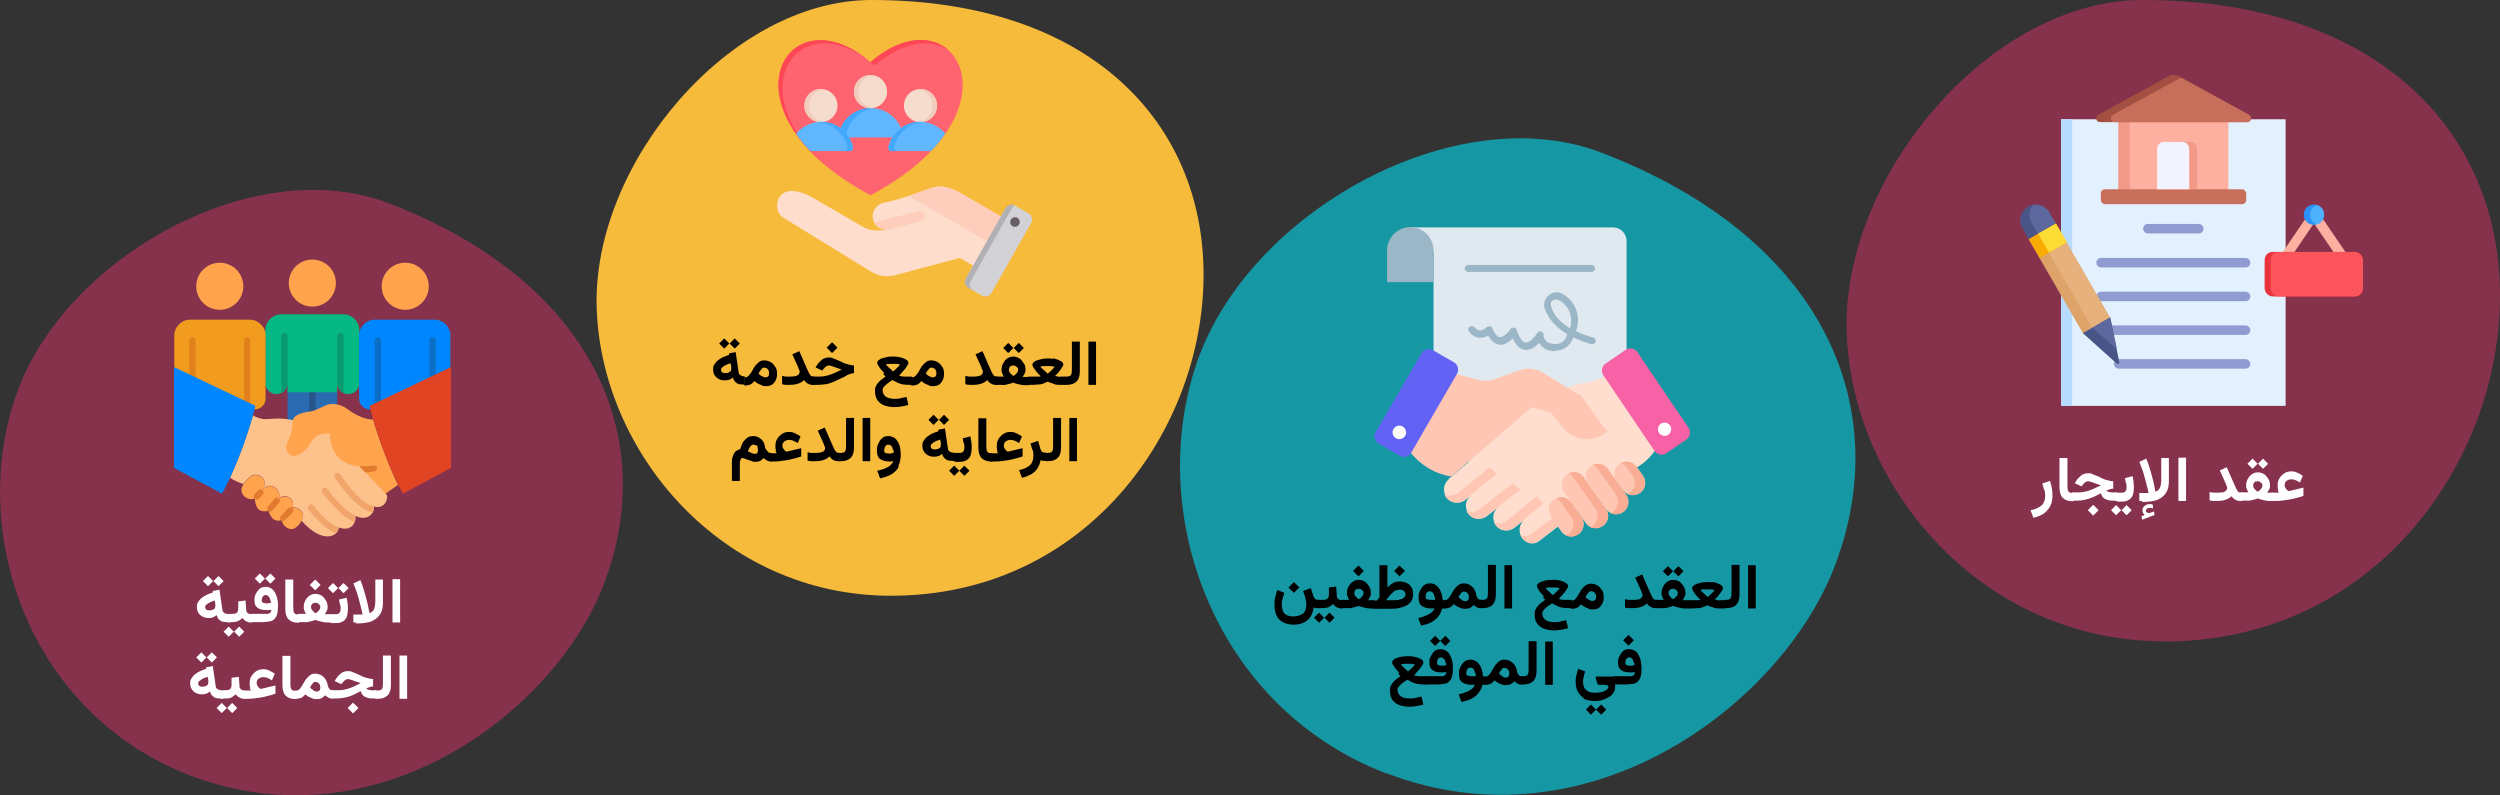
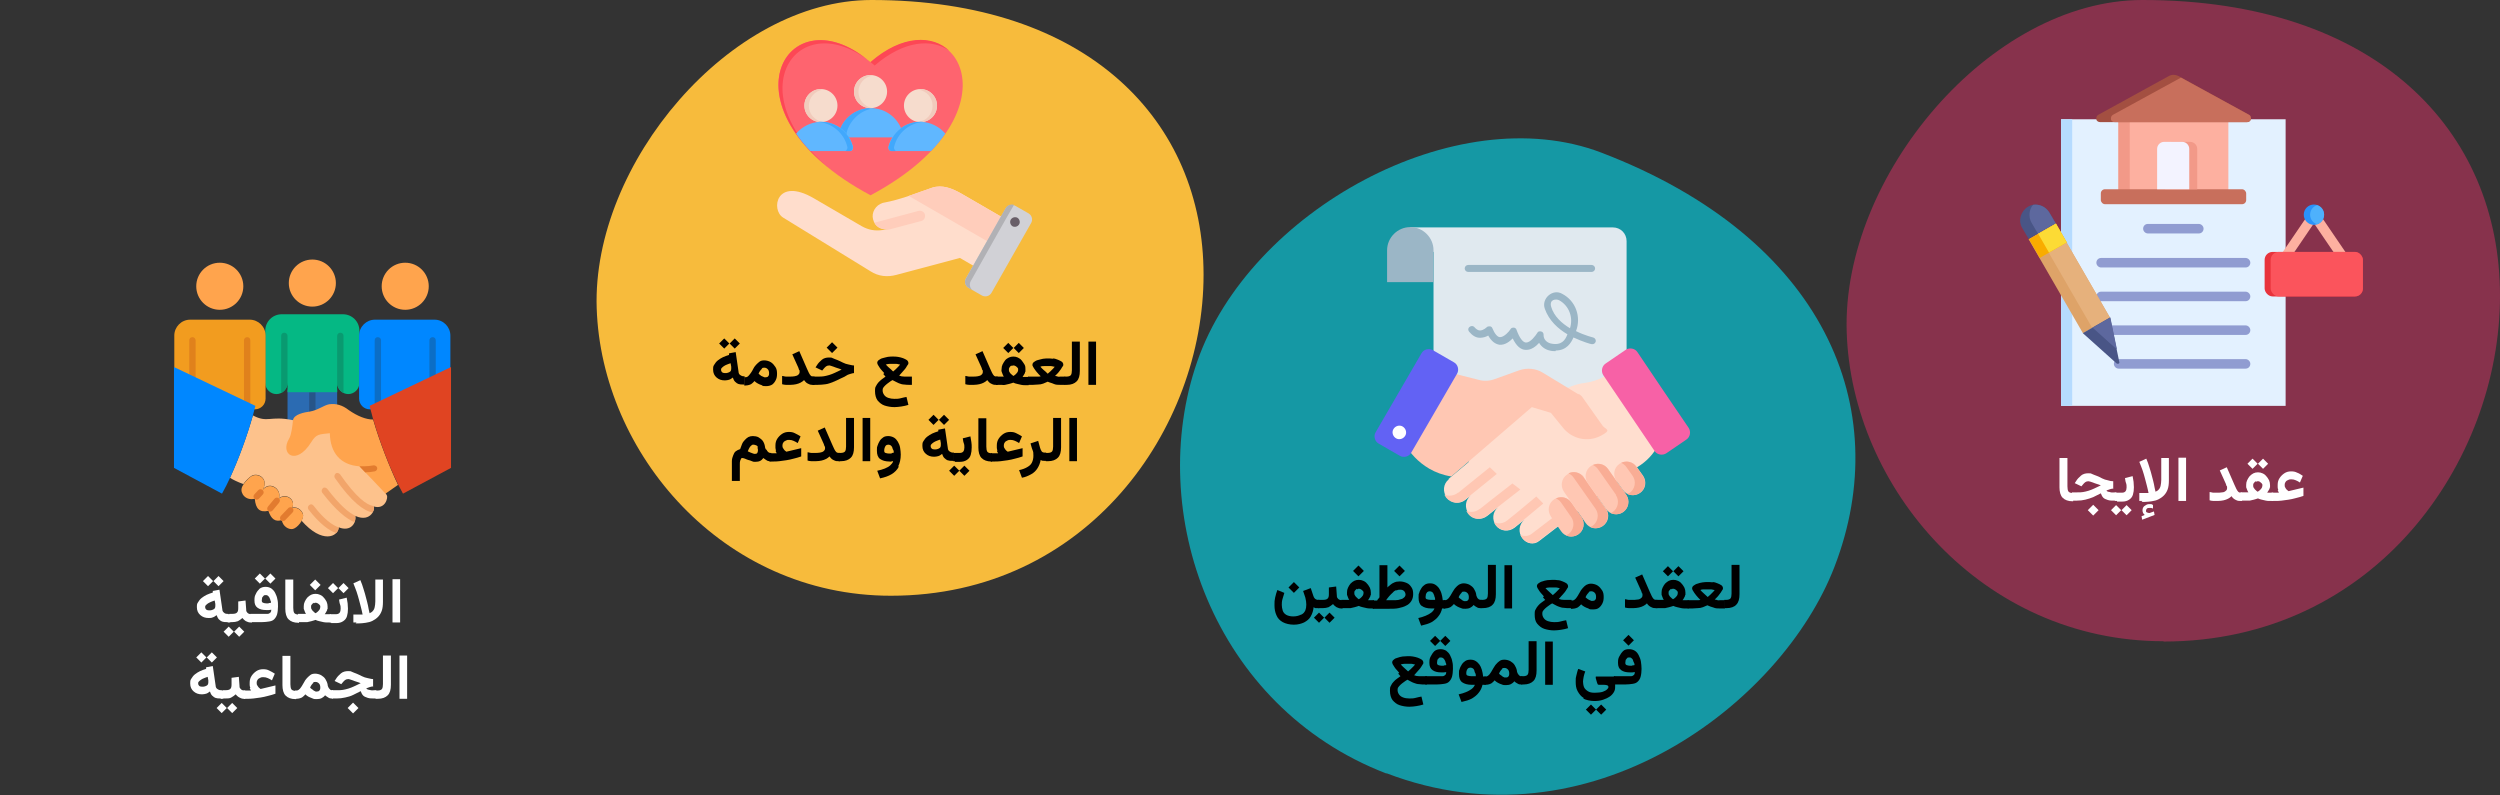
<svg xmlns="http://www.w3.org/2000/svg" id="Ebene_1" version="1.1" viewBox="0 0 786 250">
  <rect x="0" y="0" width="786" height="250" fill="#333333" stroke="none" />
  <defs>
    <style>
      .st0 {
        fill: #495586;
      }

      .st0, .st1, .st2, .st3, .st4, .st5, .st6, .st7, .st8, .st9, .st10, .st11, .st12, .st13, .st14, .st15, .st16, .st17, .st18, .st19, .st20, .st21, .st22, .st23, .st24, .st25, .st26, .st27, .st28, .st29, .st30 {
        fill-rule: evenodd;
      }

      .st31 {
        fill: #275589;
      }

      .st32 {
        fill: #6262f4;
      }

      .st33, .st6 {
        fill: #fdb0a0;
      }

      .st1 {
        fill: #60b7ff;
      }

      .st2 {
        fill: #f29c1f;
      }

      .st34 {
        fill: #f9ac00;
      }

      .st3 {
        fill: #e04422;
      }

      .st35 {
        fill: #fff;
      }

      .st4 {
        fill: #fe646f;
      }

      .st5, .st36 {
        fill: #f29988;
      }

      .st37 {
        fill: #2a92fa;
      }

      .st7 {
        fill: #05b884;
      }

      .st8 {
        fill: #f1cbbc;
      }

      .st9 {
        fill: #099a70;
      }

      .st10 {
        fill: #a34f41;
      }

      .st11 {
        fill: #fdc28c;
      }

      .st38 {
        fill: #f761a6;
      }

      .st39 {
        fill: #e6b17c;
      }

      .st40 {
        fill: #1598a4;
      }

      .st41 {
        fill: #fb545c;
      }

      .st42 {
        fill: #b6dbff;
      }

      .st43 {
        fill: #fcdb35;
      }

      .st44, .st12 {
        fill: #ffa44d;
      }

      .st45 {
        fill: #ffdecf;
      }

      .st46 {
        fill: #dea368;
      }

      .st47 {
        fill: #f6dccd;
      }

      .st48, .st27 {
        fill: #e27b2f;
      }

      .st13 {
        fill: #fdc;
      }

      .st14 {
        fill: #d1d1d6;
      }

      .st49 {
        fill: #9bb6c6;
      }

      .st15 {
        fill: #41a8fc;
      }

      .st50, .st18 {
        fill: #c86f5c;
      }

      .st16 {
        fill: #685e68;
      }

      .st17 {
        fill: #ffcdbb;
      }

      .st51 {
        fill: #f9ad95;
      }

      .st19 {
        fill: #4eb1fc;
      }

      .st52 {
        fill: #e8333c;
      }

      .st20 {
        fill: #f2a56a;
      }

      .st21 {
        fill: #0b6ec6;
      }

      .st22 {
        fill: #fd4755;
      }

      .st53 {
        fill: #f7bb3c;
      }

      .st23 {
        fill: #b1b1b5;
      }

      .st24 {
        fill: #2b6bb2;
      }

      .st25 {
        fill: #909cd1;
      }

      .st54 {
        fill: #e0e9ef;
      }

      .st26 {
        fill: #f3f3ff;
      }

      .st28 {
        fill: #5d689e;
      }

      .st55 {
        fill: #87324c;
      }

      .st29 {
        fill: #0087ff;
      }

      .st56 {
        fill: #ffc7b3;
      }

      .st30 {
        fill: #e0811c;
      }

      .st57 {
        fill: #e3f1ff;
      }
    </style>
  </defs>
  <g>
    <g id="Ebene_11" data-name="Ebene_1">
      <path id="Oval-Copy-10" class="st40" d="M435.9,243.2c-54.6-21-75.9-82.2-59.5-129.5,16.4-47.3,81.4-83.2,127.1-65.7,70.2,26.9,92.4,80.4,73.3,130.1-16.6,43.3-77.3,89.4-140.9,65h0Z" />
-       <path id="Oval-Copy-10-2" class="st55" d="M59.8,243.8C9.4,224.5-10.1,168.1,5,124.4c15.1-43.6,75-76.7,117.2-60.5,64.7,24.9,85.2,74.1,67.6,119.9-15.3,39.9-71.3,82.5-130,60Z" />
      <path id="Oval-Copy-4" class="st55" d="M680.2,201.6c-57.1,0-98.1-48.4-99.6-97.3C579.1,55.5,625.6,0,673.6,0c73.5,0,112.4,41,112.4,93,0,52-39.2,108.7-105.8,108.7h0Z" />
      <path id="Oval-Copy-4-2" class="st53" d="M280.1,187.3c-53.1,0-91-44.9-92.5-90.4C186.1,51.5,229.5,0,274,0c68.2,0,104.4,38.1,104.4,86.4s-36.5,100.9-98.3,100.9h0Z" />
    </g>
    <g id="Text-2">
      <g>
-         <path class="st57" d="M718.6,37.5h-70.6s0,90.1,0,90.1h70.6s0-90.1,0-90.1Z" />
+         <path class="st57" d="M718.6,37.5h-70.6s0,90.1,0,90.1h70.6s0-90.1,0-90.1" />
        <path class="st42" d="M651.5,37.5h-3.5s0,90.1,0,90.1h3.5s0-90.1,0-90.1Z" />
        <path class="st25" d="M660.6,105.3c-.8,0-1.5-.7-1.5-1.5s.6-1.5,1.5-1.5h45.4c.8,0,1.5.7,1.5,1.5s-.6,1.5-1.5,1.5h-45.4ZM675.3,73.4c-.8,0-1.5-.7-1.5-1.5s.6-1.5,1.5-1.5h16c.8,0,1.5.7,1.5,1.5s-.6,1.5-1.5,1.5h-16ZM660.6,84.1c-.8,0-1.5-.7-1.5-1.5s.6-1.5,1.5-1.5h45.4c.8,0,1.5.7,1.5,1.5s-.6,1.5-1.5,1.5h-45.4ZM666.1,115.9c-.8,0-1.5-.7-1.5-1.5s.6-1.5,1.5-1.5h39.9c.8,0,1.5.7,1.5,1.5s-.6,1.5-1.5,1.5h-39.9ZM660.6,94.7c-.8,0-1.5-.7-1.5-1.5s.6-1.5,1.5-1.5h45.4c.8,0,1.5.7,1.5,1.5s-.6,1.5-1.5,1.5h-45.4Z" />
        <path class="st33" d="M700.6,36.1h-34.5s0,25.8,0,25.8h34.5s0-25.8,0-25.8Z" />
        <path class="st36" d="M669.6,36.1h-3.6s0,25.8,0,25.8h3.6s0-25.8,0-25.8Z" />
        <path class="st10" d="M700.6,38.4h5.9c.6,0,1-.4,1.2-.9,0-.5,0-1.1-.6-1.4l-22.2-12.2c-1-.5-2.1-.5-3,0l-22.2,12.2c-.5.3-.7.8-.6,1.4,0,.5.6.9,1.2.9h40.4s0,0,0,0Z" />
        <path class="st18" d="M700.6,38.4h5.9c.6,0,1-.4,1.2-.9,0-.5,0-1.1-.6-1.4l-21.4-11.7-21.4,11.7c-.5.3-.7.8-.6,1.4,0,.5.6.9,1.2.9h35.7Z" />
        <rect class="st50" x="660.5" y="59.5" width="45.7" height="4.7" rx="1.3" ry="1.3" transform="translate(1366.7 123.7) rotate(-180)" />
        <g>
          <path class="st5" d="M688.6,44.6h-5.7c-1.2,0-2.2,1-2.2,2.2v12.7s10.1,0,10.1,0v-12.7c0-1.2-1-2.2-2.2-2.2h0Z" />
          <path class="st26" d="M686.1,44.6h-5.7c-1.2,0-2.2,1-2.2,2.2v12.7s10.1,0,10.1,0v-12.7c0-1.2-1-2.2-2.2-2.2h0Z" />
          <path class="st6" d="M740.1,83.2l-11.3-16.6c-.5-.7-1.4-.9-2.1-.4-.2,0-.3.3-.4.4l-11.3,16.6,2.5,1.7,10-14.7,10,14.7,2.5-1.7h0Z" />
        </g>
        <rect class="st52" x="712" y="79.2" width="30.9" height="14" rx="2.5" ry="2.5" transform="translate(1454.9 172.4) rotate(-180)" />
        <rect class="st41" x="713.9" y="79.2" width="29" height="14" rx="2.5" ry="2.5" transform="translate(1456.8 172.4) rotate(-180)" />
        <circle class="st37" cx="727.5" cy="67.5" r="3.2" />
        <path class="st19" d="M728.5,70.5c1.3-.4,2.2-1.6,2.2-3s-.9-2.6-2.2-3c-1.3.4-2.2,1.6-2.2,3s.9,2.6,2.2,3Z" />
        <path class="st46" d="M663.4,99.9l-17.1-29.6-8.5,4.9,17.1,29.6s8.5-4.9,8.5-4.9Z" />
        <path class="st0" d="M637.6,65c-2.3,1.4-3.2,4.4-1.8,6.7l2,3.4,8.5-4.9-2-3.4c-1.4-2.3-4.4-3.2-6.7-1.8Z" />
        <path class="st39" d="M663.4,99.9l-17.1-29.6-5.6,3.2,17.1,29.6,5.6-3.2Z" />
        <path class="st28" d="M646.3,70.2l-2-3.4c-1.1-1.8-3.1-2.7-5.1-2.4-1.3,1.5-1.5,3.8-.5,5.6l2,3.4,5.6-3.2h0Z" />
        <path class="st34" d="M649.8,76.2l-3.4-5.9-8.5,4.9,3.4,5.9,8.5-4.9Z" />
        <path class="st43" d="M649.8,76.2l-3.4-5.9-5.6,3.2,3.4,5.9,5.6-3.2Z" />
        <path class="st0" d="M654.9,104.8l10.6,9.5c.2,0,.4.2.6,0,.2,0,.3-.3.2-.5l-2.9-14-8.5,4.9h0Z" />
        <path class="st28" d="M665.6,110l-2.1-10.2-5.6,3.2,7.7,6.9h0Z" />
      </g>
      <g>
        <g>
          <path class="st54" d="M450.7,137.6h60.7s0-61.8,0-61.8c0-2.4-1.9-4.3-4.3-4.3h-63.8s7.4,7.8,7.4,7.8v58.4s0-.1,0-.1Z" />
          <path class="st49" d="M489.1,110.4h0c-.6,0-1.2,0-1.9-.2-1.4-.3-2.6-1.2-3.3-2.4-1,1.1-2.5,2.3-4.2,2.2-1.6,0-3-1.3-4.1-3.6-1,1-2.4,2.1-4.1,2-1.4-.2-2.6-1.1-3.6-2.9-.7.4-1.6.7-2.6.7-1.3,0-2.4-.7-3.4-1.9-.4-.5-.4-1.1.1-1.5s1.1-.4,1.5,0c.6.7,1.2,1.1,1.8,1.1,1.1,0,2.1-1,2.1-1,.3-.3.6-.3,1-.3s.7.3.8.6c.7,1.7,1.6,2.8,2.4,2.8,1.3,0,2.9-1.8,3.3-2.5.2-.4.6-.5,1-.5.4,0,.8.3.9.7.9,2.5,2,4,3,4,1.4,0,3-2.2,3.5-3,.2-.5.7-.6,1.2-.5s.8.5.8,1v.2c0,1.3,1,2.3,2.3,2.6,3.3.7,4.5-1,5.2-2.9-2.9-1.7-5.8-4.3-7.1-8-1.2-3.2,2.5-6.5,5.5-4.7,4.2,2.2,6,7.2,4.3,11.7,2.8,1.4,5.4,2,5.4,2,.6.2.9.7.8,1.3-.2.6-.7.9-1.3.8-.2,0-2.7-.7-5.7-2.1-.7,1.6-2.1,4.1-5.6,4.1h0ZM487.7,96.5c.9,3,3.4,5.2,5.9,6.7,1.1-3.4-.3-7.1-3.4-8.8-1-.5-3.2-.3-2.5,2.1Z" />
          <path class="st49" d="M461.6,85.5h38.8c.6,0,1.1-.5,1.1-1.1s-.5-1.1-1.1-1.1h-38.8c-.6,0-1.1.5-1.1,1.1s.5,1.1,1.1,1.1Z" />
          <path class="st49" d="M436.1,78.7c0-4,3.3-7.3,7.3-7.3s7.3,3.3,7.3,7.3v10h-14.6v-10h0Z" />
        </g>
        <g>
          <path class="st45" d="M455.4,150.6l6.3-5.3,1.3-3.4,4.8-12.1,16.9-2.8,2.5-1.9s5.6-4.1,11-4.7c2.2-.3,4.4-1,6.3-2.1,2-1.2,3.9-3,3.8-5.4l2.4.7,18.3,20-1.5.9c-2.7,1.5-5,3.7-6.7,6.4h0c-1.7,2.8-4.1,5-7,6.5l-2.4,1.3-18,14.1-9.5,7.3c-1.6,1.3-3.9.9-5.2-.8-1.5-1.8-1.2-4.5.6-5.9s0,0,0,0l-3.1,2.5c-1.8,1.4-4.4,1.2-5.8-.6s-1.2-4.4.6-5.8l-3.4,2.7c-1.8,1.4-4.4,1.2-5.8-.6s-1.2-4.4.6-5.8l-1.6,1.3c-1.8,1.5-4.4,1.2-5.9-.6h0c-1.4-1.8-1.2-4.4.6-5.8h0Z" />
          <path class="st56" d="M458.5,154.9l1.6-1.3,8.3-6.7,2.2,2.1-8.4,6.8-1.6,1.3c-1.8,1.5-4.4,1.2-5.9-.6h0c-.2-.3-.4-.6-.6-1,1.4.6,3,.4,4.3-.6h.1Z" />
          <g>
            <path class="st45" d="M476.9,161.1h0Z" />
            <path class="st56" d="M481.6,167.8l6.4-4.9,5.3-.2-9.5,7.3c-1.6,1.3-3.9.9-5.2-.8-.2-.3-.4-.6-.6-1,1.2.5,2.6.4,3.6-.4h0Z" />
            <path class="st45" d="M479.1,163.3h0Z" />
          </g>
          <path class="st56" d="M473.9,163.6l3.1-2.5,6-5,2.2,2.2-6,5-3.1,2.5c-1.8,1.4-4.4,1.2-5.8-.6-.2-.3-.4-.6-.6-1,1.4.6,3,.4,4.2-.6h0Z" />
          <path class="st56" d="M465.3,160l3.4-2.7,6.8-5.3,2.5,1.9-7.2,5.6-3.4,2.7c-1.8,1.4-4.4,1.2-5.8-.6-.2-.3-.4-.6-.6-1,1.4.6,3,.4,4.2-.6h.1Z" />
          <path class="st38" d="M511.1,110l-6.3,4.3c-1.2.8-1.5,2.5-.7,3.7l16.1,23.8c.8,1.2,2.5,1.5,3.7.7l6.3-4.3c1.2-.8,1.5-2.5.7-3.7-3.6-5.3-12.6-18.5-16.1-23.8-.8-1.2-2.5-1.5-3.7-.7h0Z" />
-           <path class="st35" d="M522.2,133.2c-1,.7-1.2,2-.6,2.9.7,1,2,1.2,2.9.6s1.2-2,.6-2.9c-.7-1-2-1.2-2.9-.6h0Z" />
          <path class="st56" d="M496.3,124l-11.2-6.8c-2.2-1.4-5-1.6-7.4-.8l-7.8,2.8c-1.6.6-3.4.7-5.1.2l-12.6-3.2-10.9,22.7s4.2,9.2,15,10.9l25.3-21.8,6,1.8,3.9,4.8c2.8,3.4,7.6,4.5,11.6,2.5s1.6-2.1.8-3.2l-6.3-8.9c-.3-.5-.8-.9-1.3-1.2h0v.2Z" />
          <path class="st32" d="M450.5,110.1l6.6,3.8c1.3.7,1.7,2.4,1,3.6l-14.4,24.8c-.7,1.3-2.4,1.7-3.6,1l-6.6-3.8c-1.3-.7-1.7-2.4-1-3.6,3.2-5.5,11.3-19.4,14.4-24.8.7-1.3,2.4-1.7,3.6-1h0Z" />
          <path class="st35" d="M441,134.1c1,.6,1.4,1.9.8,2.9s-1.9,1.4-2.9.8-1.4-1.9-.8-2.9,1.9-1.4,2.9-.8Z" />
          <g>
            <path class="st56" d="M498,150.1l6.9,9.8c1.3,1.8.8,4.3-1,5.5h0c-1.8,1.2-4.2.8-5.4-1l-6.8-9.8c-1.2-1.8-.8-4.2,1-5.4h0c1.8-1.3,4.2-.8,5.4.9h-.1Z" />
            <path class="st51" d="M500.6,165.4c1.8-1.2,2.3-3.7,1-5.5l-6.9-9.8c-.4-.6-1-1-1.6-1.3,1.7-.8,3.7-.3,4.8,1.3l6.9,9.8c1.3,1.8.8,4.3-1,5.5h0c-1.2.8-2.6.9-3.8.3.2,0,.4-.2.5-.3h.1Z" />
            <path class="st56" d="M500.2,146.5c-1.8,1.2-2.2,3.7-1,5.4l5.7,8.1c1.2,1.8,3.7,2.2,5.4,1s2.2-3.7,1-5.4l-5.7-8.1c-1.2-1.8-3.7-2.2-5.4-1h0Z" />
            <path class="st51" d="M508.1,155.6l-5.7-8.1c-.4-.6-1-1-1.6-1.3,1.7-.8,3.7-.3,4.8,1.3l5.7,8.1c1.2,1.8.8,4.2-1,5.4-1.2.8-2.6.9-3.9.3.2,0,.4-.2.6-.3,1.8-1.2,2.2-3.7,1-5.4h.1Z" />
            <path class="st56" d="M494,158l3.2,4.6c1.2,1.8.8,4.2-1,5.4s-4.2.8-5.4-1l-3.2-4.6c-1.2-1.8-.8-4.2,1-5.4s4.2-.8,5.4,1Z" />
            <path class="st51" d="M493,168c1.8-1.2,2.2-3.7,1-5.4l-3.2-4.6c-.4-.6-1-1-1.6-1.3,1.7-.8,3.7-.3,4.8,1.3l3.2,4.6c1.2,1.8.8,4.2-1,5.4-1.2.8-2.6.9-3.9.3.2,0,.4-.2.6-.3h.1Z" />
            <path class="st56" d="M509.2,145.8c1.8-1.2,4.2-.8,5.4,1l2,2.8c1.2,1.8.8,4.2-1,5.4s-4.2.8-5.4-1l-2-2.8c-1.2-1.8-.8-4.2,1-5.4Z" />
            <path class="st51" d="M512.3,155c1.8-1.2,2.2-3.7,1-5.4l-2-2.8c-.4-.6-1-1-1.6-1.3,1.7-.8,3.7-.3,4.8,1.3l2,2.8c1.2,1.8.8,4.2-1,5.4-1.2.8-2.6.9-3.9.3.2,0,.4-.2.6-.3h.1Z" />
          </g>
        </g>
      </g>
      <g>
        <g>
          <path class="st13" d="M318,70l-15.7-9.1c-3-1.7-6-2.9-9.2-1.9-3.6,1.2-9.5,3.7-15.6,4.8-2.2.7-3.6,3-3,5.2.6,2.3,2.5,3.4,5.2,3l-2.1.3c-2.4.4-4.6,0-6.7-1.2l-15.1-8.8c-11.8-6.8-13.5,3.7-9.6,6.1l27.5,16.9c2.5,1.6,5.3,1.9,8.2,1.1l19.9-5.3,7.4,4.3c1.4.8,3.2.3,4.1-1.1l6-10.3c.8-1.4.3-3.2-1.1-4.1h-.2Z" />
          <path class="st17" d="M274.9,70c.8,1.6,2.6,2.4,4.9,2.1,3.3-.9,6.5-1.7,9.8-2.6.9-.2,1.4-1.1,1.2-2s-1.1-1.4-2-1.2l-13.8,3.7h-.1Z" />
          <path class="st17" d="M318,70l-15.7-9.1c-3-1.7-6-2.9-9.2-1.9-1.9.6-4.5,1.6-7.4,2.6l30.5,17.6,3-5.2c.8-1.4.3-3.2-1.1-4.1h0Z" />
          <path class="st14" d="M316.2,65.5l-12.5,22c-.6,1.1-.2,2.4.8,3l4.2,2.4c1.1.6,2.4.2,3-.8l12.5-22c.6-1.1.2-2.4-.8-3l-4.2-2.4c-1.1-.6-2.4-.2-3,.8Z" />
          <path class="st23" d="M309.6,80.6l-2.2,3.9-2.2,3.9c-.6,1.1-.2,2.4.8,3l-1.5-.9c-1.1-.6-1.4-2-.8-3l2.2-3.9,4.4-7.8,4.4-7.8,1.5-2.6c.5-.9,1.6-1.3,2.6-1l-2.6,4.5-4.4,7.8-2.2,3.9h0Z" />
          <path class="st16" d="M319.3,68.3c.8,0,1.4.9,1.3,1.7-.1.8-.9,1.4-1.7,1.3-.8,0-1.4-.9-1.3-1.7.1-.8.9-1.4,1.7-1.3h0Z" />
        </g>
        <g>
          <path class="st4" d="M273.7,19.6c-26.3-22.8-49.3,15.5,0,41.8,49.3-26.3,26.3-64.6,0-41.8h0Z" />
          <path class="st22" d="M273.7,19.6c-23.5-20.4-44.3,8-13.3,33.1-29.2-24.8-8.6-52.2,14.6-32.1,9.3-8,18.1-8.5,23.5-4.6-5.2-5-14.8-5.2-24.8,3.5h0Z" />
        </g>
        <g>
          <path class="st1" d="M282.5,43.2h-17.6c-.4,0-.7-.2-.9-.5s-.3-.6-.2-1c1.1-4.4,5.2-7.7,10-7.7s8.8,3.3,10,7.7c0,.4,0,.7-.2,1s-.6.5-.9.5h-.2Z" />
          <path class="st15" d="M264.9,43.2c-.4,0-.7-.2-.9-.5s-.3-.6-.2-1c1.1-4.4,5.2-7.7,10-7.7s.8,0,1.2,0c-4.3.5-7.7,3.6-8.8,7.6,0,.4,0,.7.2,1s.6.5.9.5h-2.3s-.1.1-.1.1Z" />
          <circle class="st47" cx="273.7" cy="28.8" r="5.2" />
          <path class="st8" d="M273.7,23.6c-2.9,0-5.2,2.3-5.2,5.2s2.3,5.2,5.2,5.2.5,0,.7,0c-2.5-.4-4.5-2.5-4.5-5.1s1.9-4.8,4.5-5.1h-.7v-.2Z" />
        </g>
        <g>
          <circle class="st47" cx="258.1" cy="33.2" r="5.2" />
          <path class="st8" d="M258.1,28c-2.9,0-5.2,2.3-5.2,5.2s2.3,5.2,5.2,5.2.5,0,.7,0c-2.5-.4-4.5-2.5-4.5-5.1s1.9-4.8,4.5-5.1h-.7v-.2Z" />
          <path class="st1" d="M267.1,47.5h-12.3c-1.8-1.8-3.3-3.7-4.5-5.5,1.9-2.2,4.7-3.7,7.9-3.7,4.9,0,8.9,3.4,10,7.9,0,.3,0,.6-.2.9-.2.3-.5.4-.8.4h-.1Z" />
          <path class="st15" d="M267.1,47.5h-1.7c.3,0,.6,0,.8-.4.2-.3.3-.6.2-.9-1-4.3-4.7-7.5-9.2-7.9h.9c4.9,0,8.9,3.4,10,7.9,0,.3,0,.6-.2.9-.2.3-.5.4-.8.4h0Z" />
        </g>
        <g>
          <circle class="st47" cx="289.4" cy="33.2" r="5.2" />
          <path class="st8" d="M289.4,28c2.9,0,5.2,2.3,5.2,5.2s-2.3,5.2-5.2,5.2-.5,0-.7,0c2.5-.4,4.5-2.5,4.5-5.1s-1.9-4.8-4.5-5.1h.7s0-.2,0-.2Z" />
          <path class="st1" d="M280.4,47.5h12.3c1.8-1.8,3.3-3.7,4.5-5.5-1.9-2.2-4.7-3.7-7.9-3.7-4.9,0-8.9,3.4-10,7.9,0,.3,0,.6.2.9.2.3.5.4.8.4h.1Z" />
          <path class="st15" d="M280.4,47.5h1.7c-.3,0-.6,0-.8-.4-.2-.3-.3-.6-.2-.9,1-4.3,4.7-7.5,9.2-7.9h-.9c-4.9,0-8.9,3.4-10,7.9,0,.3,0,.6.2.9s.5.4.8.4h0Z" />
        </g>
      </g>
      <g id="Layer_x5F_1">
        <g id="_323323648">
          <path id="_323326480" class="st24" d="M90.4,134.1v-11.6h15.6v6.9c-.8-.2-1.6-.2-2.5,0-1.8.2-3.6,1.9-6.1,2.3-1.5.2-5.2.8-5.3,2.8-.6-.1-1.1-.2-1.6-.3h-.1Z" />
          <path id="_323326240" class="st31" d="M97.3,123.3h1.9v8.8c0,.5-.4,1-1,1s-1-.4-1-1v-8.8h0Z" />
          <path id="_323326720" class="st7" d="M106,123.3v-2.9c0,1.9,1.6,3.5,3.5,3.5s3.5-1.6,3.5-3.5v-16.4c0-2.9-2.3-5.2-5.2-5.2h-19.2c-2.9,0-5.2,2.3-5.2,5.2v16.4c0,1.9,1.6,3.5,3.5,3.5s3.5-1.6,3.5-3.5v2.9s15.6,0,15.6,0h0Z" />
          <path id="_323326168" class="st9" d="M88.5,123.5c1.1-.6,1.9-1.8,1.9-3.1v-14.8c0-.5-.4-1-1-1s-1,.4-1,1v17.9s0,0,0,0Z" />
          <path id="_323326744" class="st29" d="M135.4,127.2l-15-.4c0,1.9-2.2,1.9-4.1,1.9s-3.4-1.5-3.4-3.4v-19.8c0-2.8,2.3-5,5-5h18.7c2.8,0,5,2.3,5,5v19.8c0,1.9-1.5,3.4-3.4,3.4s-2.9.3-2.9-1.6h.1Z" />
          <path id="_323326384" class="st21" d="M136.9,128.4c-1.1-.5-1.9-1.7-1.9-3.1v-18.3c0-.5.4-1,1-1s1,.4,1,1v21.3s0,0,0,0Z" />
          <path id="_323325688" class="st21" d="M117.9,128.4c1.1-.5,1.9-1.7,1.9-3.1v-18.3c0-.5-.4-1-1-1s-1,.4-1,1v21.3s0,0,0,0Z" />
          <circle id="_323325808" class="st44" cx="127.4" cy="90" r="7.4" />
          <path id="_323325976" class="st2" d="M61,127.2l15-.4c0,1.9,2.2,1.9,4.1,1.9s3.4-1.5,3.4-3.4v-19.8c0-2.8-2.3-5-5-5h-18.7c-2.8,0-5,2.3-5,5v19.8c0,1.9,1.5,3.4,3.4,3.4s2.9.3,2.9-1.6h-.1Z" />
          <path id="_323326048" class="st30" d="M59.6,128.4c1.1-.5,1.9-1.7,1.9-3.1v-18.3c0-.5-.4-1-1-1s-1,.4-1,1v21.3s0,0,0,0Z" />
          <path id="_323325664" class="st30" d="M78.6,128.4c-1.1-.5-1.9-1.7-1.9-3.1v-18.3c0-.5.4-1,1-1s1,.4,1,1v21.3s0,0,0,0Z" />
          <circle id="_323325136" class="st44" cx="69.1" cy="90" r="7.4" />
          <path id="_323324656" class="st11" d="M115.7,145l5.9,10.7c.5.6-.4,4.7-4.2,3.5.8.3-.6,5.3-5.7,3,.4,2.2-1.4,5.1-5.2,3.6-.2,3-5.2,5.3-11.7-2.1.3-.6.5-1.2.5-1.7,0-1.1-1.5-2.9-3.5-2.4,1.3-2.2-1.5-4.8-4.1-3,.9-2.8-2.8-5.5-5.1-2.7,2-3.3-1.4-5.5-3.5-4.3-.8.5-1.9,1.6-2.6,2.6-2.1-.8-3.3-1.4-4.2-2,2.6-5.6,5.3-12.9,7.2-19.6,4.7,2.5,5.3,0,12.6,1.5l13.2,3.1c0,6.1,4.5,9.3,10.4,9.7h0Z" />
          <path id="_323324608" class="st20" d="M117.5,159.2h0,0ZM117.4,159.1c-2.1-.3-5.4-2.7-10.5-10-.4-.4-1-.6-1.4-.2s-.5,1-.2,1.4c5.4,7.8,9.3,10.4,11.8,10.8.6-.9.6-1.8.3-1.9h0ZM111.8,162.2h0c-2.2-1-5.1-3.5-8.9-8.5-.4-.4-1-.6-1.4-.2s-.5,1-.2,1.4c4.3,5.6,7.7,8.3,10.2,9.3.2-.7.3-1.4.2-2h.1ZM110.2,165.8c-.2.1-.4.2-.5.3.2-.1.3-.3.5-.3h0ZM106.5,165.9h0ZM106.5,165.8c-1.9-.6-4.6-2.5-7.9-6.8-.4-.5-.9-.6-1.4-.2s-.5,1-.2,1.4c3.5,4.5,6.4,6.6,8.7,7.4.5-.5.8-1.1.8-1.8h0Z" />
          <path id="_323325064" class="st12" d="M125.2,152.4l-4,2.8c-2.3-2.5-5-5.3-8.2-8.6-6-.4-9.2-4.3-9.3-10.4-3.3.4-4.2.1-5.9,2.9-4.7,7.5-9.9,3.7-6.9-1.2.7-1.1,1.1-4.3,1.2-5.7.2-2,3.8-2.6,5.3-2.8,2.5-.4,4.4-2,6.1-2.3,2.2-.3,4.2.3,6.1,1.8,2.9,2,5.5,3,7.7,3,2.1,7.2,5.2,15,7.8,20.5h.1Z" />
          <path id="_323325040" class="st27" d="M114.9,148.6l-1.9-2h1.5c.9,0,1.9-.1,3-.3.5,0,1,.3,1.1.8s-.3,1-.8,1.1c-1,.2-2,.3-2.9.3h0Z" />
          <path id="_323325208" class="st12" d="M91.8,159.7c1.3-2.2-1.5-4.8-4.1-3,.9-2.8-2.8-5.5-5.1-2.7,2-3.3-1.4-5.5-3.5-4.3-1.1.6-2.8,2.6-3.1,3.7-.5,1.8,1.3,4.1,4.1,3.4.3,3.3,1.6,4.4,4.3,3.8.8,2.6,2.2,3.6,4.2,2.9.3,2.1,2.3,3.1,3.5,2.8,1.5-.4,3.3-2.8,3.2-4.2,0-1.1-1.5-2.9-3.5-2.4h0Z" />
          <path id="_323323864" class="st48" d="M80,155.4c-.4.4-.4,1,0,1.4s1,.4,1.4,0l1.2-1.3c.4-.4.4-1,0-1.4s-1-.4-1.4,0l-1.2,1.3ZM88.3,162.2c-.4.4-.3,1,0,1.4s1.1.3,1.4-.1l2.3-2.4c.4-.4.3-1,0-1.4s-1.1-.3-1.4.1l-2.3,2.4ZM84.3,159.2c-.4.5-.4,1,0,1.4s1.1.3,1.4-.1l2-2.4c.4-.5.4-1,0-1.4s-1.1-.3-1.4.1l-2,2.4Z" />
          <path id="_323324272" class="st3" d="M141.8,147.1v-31.7s-25.6,12.2-25.6,12.2c2.3,9.5,7,21.5,10.5,27.6l15.1-8.1Z" />
          <path id="_323324248" class="st29" d="M54.7,147.1v-31.7s25.6,12.2,25.6,12.2c-2.3,9.5-7,21.5-10.5,27.6l-15.1-8.1Z" />
          <circle id="_323324008" class="st44" cx="98.2" cy="89" r="7.4" />
          <path id="_323324032" class="st9" d="M107.9,123.5c-1.1-.6-1.9-1.8-1.9-3.1v-14.8c0-.5.4-1,1-1s1,.4,1,1v17.9h0Z" />
        </g>
      </g>
    </g>
  </g>
  <g>
-     <path class="st35" d="M638.5,160.4c1-.2,1.8-.5,2.5-.9s1.2-.8,1.5-1.4.5-1.3.5-2.2,0-1.2-.3-1.9-.4-1.4-.6-2l2.4-.8c.3.7.4,1.4.6,2.2.1.8.2,1.5.2,2.3,0,1.3-.2,2.5-.7,3.4s-1.2,1.8-2.1,2.4-2,1-3.2,1.3l-.9-2.4Z" />
    <path class="st35" d="M650,143.9v9c0,.7.1,1.3.3,1.6s.7.5,1.3.5h.2v2.6h-.2c-1.4,0-2.4-.4-3.1-1.1-.7-.7-1-1.9-1-3.3v-9.2h2.5Z" />
    <path class="st35" d="M664.5,153.6c-.4,0-.7.1-1.1.2-.4.1-.7.3-1.1.4,0,.2.2.3.5.4.2,0,.5.1.9.2s.8,0,1.2,0h.5v2.6h-.6c-.8,0-1.5,0-2.1-.2s-1.1-.4-1.4-.7-.6-.8-.8-1.4c-.8.4-1.6.8-2.4,1.2-.8.3-1.6.6-2.5.8-.8.2-1.7.3-2.6.3h-1.6v-2.6h1.7c.7,0,1.3,0,1.8-.1s1.1-.2,1.7-.4c.6-.2,1.2-.4,1.8-.7.6-.3,1.3-.6,2.1-1-.5-.2-1-.4-1.4-.5s-.8-.3-1.1-.4c-.3-.1-.6-.2-.9-.3-.2,0-.4-.1-.5-.1-.4,0-.7.1-1,.3-.3.2-.5.5-.7.7l-.5.6-2.1-1,.4-.6c.4-.7,1-1.3,1.6-1.8.6-.5,1.4-.7,2.2-.7s.8,0,1.2.2,1,.4,1.5.6c.6.2,1.1.5,1.7.8s1.2.5,1.8.6c.6.2,1.1.3,1.7.3v2.4ZM659.8,160.4l-1.7,1.7-1.7-1.7,1.7-1.7,1.7,1.7Z" />
    <path class="st35" d="M666.9,160.4l-1.6,1.6-1.6-1.6,1.6-1.6,1.6,1.6ZM665.8,154.9v2.6h-.8v-2.6h.8ZM665.6,157.5v-2.6h1.6c.5,0,.9-.2,1.1-.5.2-.3.3-.7.3-1.2s0-.9-.2-1.4-.2-1-.3-1.5l2.4-.6c.1.6.2,1.2.3,1.8,0,.6.1,1.1.1,1.7,0,.9-.1,1.6-.3,2.3s-.6,1.2-1.2,1.6-1.3.6-2.2.6h-1.6ZM670.2,160.4l-1.6,1.6-1.6-1.6,1.6-1.6,1.6,1.6Z" />
    <path class="st35" d="M673.6,157.5c-.3,0-.7,0-1,0v-2.5c.4,0,.8,0,1.2,0s.7,0,1,0h.4c.1,0,.2,0,.3,0-.2-.8-.3-1.6-.5-2.2-.2-.7-.4-1.5-.6-2.3-.2-.9-.5-1.7-.8-2.7-.3-.9-.7-1.8-1-2.6l2.2-1c.4.9.7,1.8,1,2.8.3,1,.6,1.9.8,2.8s.5,1.7.6,2.4.3,1.5.5,2.4c.4-.2.8-.4,1-.7.3-.3.5-.7.6-1.2s.2-1.1.2-1.8v-6.9h2.4v7c0,1.1-.1,2.1-.4,2.9-.3.8-.7,1.4-1.2,1.9s-1.1.9-1.7,1.2c-.6.3-1.3.5-2.1.6-.7.1-1.5.2-2.2.2s-.7,0-1,0ZM673.8,161.3c-.1-.2-.2-.5-.2-.8,0-.6.2-1.1.6-1.4s.9-.6,1.4-.6.5,0,.7,0,.4.1.6.3v1.1c-.2-.1-.4-.2-.6-.2s-.4,0-.6,0-.5,0-.7.2-.3.4-.3.7c0,.2,0,.4.3.5s.4.2.8.2c0,0,0,0,0,0s0,0,0,0l1.4-.5.2,1.1-3.9,1.5-.2-1.1,1-.4c-.2-.2-.4-.4-.5-.6Z" />
    <path class="st35" d="M687.3,157.5h-2.4v-13.6h2.4v13.6Z" />
    <path class="st35" d="M700,152.8c0-.3-.2-.5-.2-.7l-1.9-4.2,2.2-1,2.4,5.5c.2.5.4.9.6,1.3.2.4.4.7.6.9.2.2.5.3.8.3h.4v2.6h-.4c-.5,0-.9,0-1.3-.2s-.7-.3-.9-.5c-.3-.2-.5-.5-.7-.8-.3.3-.7.6-1.1.8-.4.2-.9.4-1.4.5-.5.1-1.1.2-1.8.2s-1,0-1.4,0-.8-.1-1.2-.2v-2.6c.4,0,.8.2,1.2.2.4,0,.8,0,1.2,0,.5,0,1,0,1.5-.1.5,0,.9-.2,1.2-.5.3-.2.4-.5.4-.9s0-.4-.1-.6Z" />
    <path class="st35" d="M713.6,153.3c0,.3-.1.5-.3.8-.1.2-.3.5-.5.8.1,0,.3,0,.4,0h1.5v2.6h-1.2c-.3,0-.7,0-1.1-.1s-.8-.2-1.3-.3c-.4-.1-.8-.2-1.2-.4-.4.1-.8.3-1.3.4-.4.1-.9.2-1.3.3-.4,0-.8,0-1.2,0h-1.7v-2.6h1.8c.1,0,.2,0,.3,0,.1,0,.3,0,.4,0-.2-.3-.3-.5-.4-.8s-.2-.5-.3-.8c0-.3,0-.5,0-.8,0-.5.1-1,.3-1.4.2-.5.5-.9.8-1.3.4-.4.8-.7,1.2-.9.4-.2.9-.3,1.4-.3s1,.1,1.4.3c.5.2.9.5,1.2.9.4.4.6.8.9,1.3.2.5.3,1,.3,1.5s0,.6,0,.8ZM709.8,145.8l-1.6,1.6-1.6-1.6,1.6-1.6,1.6,1.6ZM709.2,151.3c-.2.1-.4.3-.6.6-.2.2-.2.4-.2.7s0,.5.2.8c.2.2.3.5.6.7.2.2.4.4.6.5.2-.1.5-.3.7-.5.2-.2.4-.4.6-.7.1-.3.2-.5.2-.8s0-.4-.2-.6-.4-.4-.6-.5c-.2-.2-.4-.2-.6-.2s-.4,0-.6.2ZM713.1,145.8l-1.6,1.6-1.6-1.6,1.6-1.6,1.6,1.6Z" />
    <path class="st35" d="M716.3,154.1c-.1-.3-.2-.6-.2-.9,0-.3,0-.6,0-.8,0-.8.2-1.5.6-2.1s.9-1.1,1.5-1.5c.6-.4,1.3-.6,2.1-.6s1.3.1,1.9.4c.6.2,1.2.6,1.8,1l-.9,2.1c-.4-.3-.9-.5-1.3-.7s-.9-.3-1.4-.3-.6,0-1,.2c-.3.1-.6.3-.8.6s-.3.5-.3.9,0,.6.2.9c.1.3.3.5.5.7.2.2.4.3.5.4,0,0,0,0,0,0,0,0,0,0,.1,0l4.6-1.1v2.6c-.8.3-1.6.5-2.4.7-.8.2-1.5.4-2.3.5-.7.1-1.5.2-2.2.3s-1.4.1-2.1.1h-1v-2.6h2.3c-.1-.2-.3-.5-.4-.8Z" />
  </g>
  <g>
    <path class="st35" d="M70,195.5c-.5-.2-.8-.4-1.2-.8-.3-.3-.5-.8-.7-1.3-.4.3-.8.6-1.2.7-.4.2-.8.2-1.3.2-1.1,0-1.9-.3-2.6-.9-.7-.6-1.1-1.4-1.1-2.5s.1-1.1.4-1.6c.3-.5.6-.9,1.1-1.3.5-.4,1-.7,1.6-1s1.3-.5,1.9-.7v-.5c0,0,2.1-.4,2.1-.4l.9,6.2c0,.4.2.8.5,1,.3.3.6.4,1.1.4h.3v2.6h-.3c-.6,0-1.2,0-1.6-.2ZM67,182.7l-1.6,1.6-1.6-1.6,1.6-1.6,1.6,1.6ZM67.7,190.2c0-.1,0-.2,0-.3l-.2-1.1c-.4.1-.8.3-1.1.4-.4.2-.7.3-1,.5-.3.2-.5.4-.7.6-.2.2-.2.4-.2.6,0,.3.1.5.3.7.2.2.5.3.9.3s.6,0,.9-.1.6-.2.8-.4c.2-.2.3-.5.3-.8s0-.2,0-.3ZM70.3,182.7l-1.6,1.6-1.6-1.6,1.6-1.6,1.6,1.6Z" />
    <path class="st35" d="M73.5,198.6l-1.6,1.6-1.6-1.6,1.6-1.6,1.6,1.6ZM72.4,193.1v2.6h-.8v-2.6h.8ZM77.2,188.9l.2,2.7c0,.3,0,.6.2.8.1.2.3.4.5.5.2.1.5.2.9.2h.2v2.6h-.2c-.4,0-.8,0-1.2-.2-.4-.1-.7-.3-.9-.5s-.5-.4-.7-.7c-.4.4-.9.7-1.4,1-.6.2-1.1.3-1.8.3h-.9v-2.6h.9c.7,0,1.2-.1,1.5-.4.3-.3.4-.7.4-1.4s0-.7,0-1.1c0-.3,0-.7,0-1l2.3-.3ZM76.8,198.6l-1.6,1.6-1.6-1.6,1.6-1.6,1.6,1.6Z" />
    <path class="st35" d="M84.1,193c.4,0,.7-.2.9-.4s.3-.5.3-.9c-.2,0-.5.1-.8.1s-.6,0-.8,0c-1.1,0-2-.2-2.7-.7-.7-.5-1-1.2-1-2.3s.1-1.4.4-2c.3-.7.7-1.2,1.2-1.7.5-.4,1.2-.6,1.9-.6s1.3.2,1.8.5c.5.4.9.8,1.2,1.4.3.6.6,1.3.7,2,.2.7.2,1.5.2,2.3s-.1,1.8-.3,2.5c-.2.6-.5,1.1-.9,1.5-.4.4-.9.6-1.6.7s-1.4.2-2.3.2h-3.6v-2.6h3.7c.6,0,1.1,0,1.5,0ZM83.3,181.9l-1.6,1.6-1.6-1.6,1.6-1.6,1.6,1.6ZM84.4,189.6c.3,0,.5,0,.8-.1,0-.3,0-.5-.2-.8,0-.3-.2-.5-.3-.8s-.3-.4-.5-.6-.4-.2-.7-.2-.5,0-.7.3-.4.4-.4.6c0,.3-.1.5-.1.8s.1.6.4.7c.3.1.6.2,1,.2s.5,0,.8,0ZM86.6,181.9l-1.6,1.6-1.6-1.6,1.6-1.6,1.6,1.6Z" />
    <path class="st35" d="M92.2,182.1v9c0,.7.1,1.3.3,1.6s.7.5,1.3.5h.2v2.6h-.2c-1.4,0-2.4-.4-3.1-1.1-.7-.7-1-1.9-1-3.3v-9.2h2.5Z" />
    <path class="st35" d="M102.9,191.5c0,.3-.1.5-.3.8-.1.3-.3.5-.5.8.1,0,.3,0,.4,0h1.5v2.6h-1.2c-.3,0-.7,0-1.1-.1s-.8-.2-1.3-.3c-.4-.1-.8-.2-1.2-.4-.4.1-.8.3-1.3.4-.4.1-.9.2-1.3.3-.4,0-.8,0-1.2,0h-1.7v-2.6h1.8c.1,0,.2,0,.3,0,.1,0,.3,0,.4,0-.2-.3-.3-.5-.4-.8s-.2-.5-.3-.8c0-.3,0-.5,0-.8,0-.5.1-1,.3-1.4.2-.5.5-.9.8-1.3.4-.4.8-.7,1.2-.9.4-.2.9-.3,1.4-.3s1,.1,1.4.3c.5.2.9.5,1.2.9.4.4.6.8.9,1.3.2.5.3,1,.3,1.5s0,.6,0,.8ZM100.8,183.9l-1.7,1.7-1.7-1.7,1.7-1.7,1.7,1.7ZM98.6,189.5c-.2.2-.4.3-.6.6-.2.2-.2.4-.2.7s0,.5.2.8c.2.3.3.5.6.7.2.2.4.4.6.5.2-.1.5-.3.7-.5.2-.2.4-.4.6-.7.1-.2.2-.5.2-.8s0-.4-.2-.6-.4-.4-.6-.5c-.2-.1-.4-.2-.6-.2s-.4,0-.6.2Z" />
    <path class="st35" d="M106.3,184.9l-1.6,1.6-1.6-1.6,1.6-1.6,1.6,1.6ZM104.4,193.1v2.6h-.7v-2.6h.7ZM104.1,195.7v-2.6h1.6c.5,0,.9-.2,1.1-.5.2-.3.3-.7.3-1.2s0-.9-.2-1.4-.2-1-.3-1.5l2.4-.6c.1.6.2,1.2.3,1.8,0,.6.1,1.1.1,1.7,0,.9-.1,1.6-.3,2.3s-.6,1.2-1.2,1.6-1.3.6-2.2.6h-1.6ZM109.6,184.9l-1.6,1.6-1.6-1.6,1.6-1.6,1.6,1.6Z" />
    <path class="st35" d="M112.1,195.7c-.3,0-.7,0-1,0v-2.5c.4,0,.8,0,1.2,0s.7,0,1,0h.4c.1,0,.2,0,.3,0-.2-.8-.3-1.6-.5-2.2-.2-.7-.4-1.5-.6-2.3-.2-.9-.5-1.7-.8-2.7-.3-.9-.7-1.8-1-2.6l2.2-1c.4.9.7,1.8,1,2.8.3,1,.6,1.9.8,2.8s.5,1.7.6,2.4.3,1.5.5,2.4c.4-.2.8-.4,1-.7.3-.3.5-.7.6-1.2s.2-1.1.2-1.8v-6.9h2.4v7c0,1.1-.1,2.1-.4,2.9s-.7,1.4-1.2,1.9-1.1.9-1.7,1.2c-.6.3-1.3.5-2.1.6-.7.1-1.5.2-2.2.2s-.7,0-1,0Z" />
    <path class="st35" d="M125.8,195.7h-2.4v-13.6h2.4v13.6Z" />
    <path class="st35" d="M67.9,219.5c-.5-.2-.8-.4-1.2-.8s-.5-.8-.7-1.3c-.4.3-.8.6-1.2.7s-.8.2-1.3.2c-1.1,0-1.9-.3-2.6-.9s-1.1-1.4-1.1-2.5.1-1.1.4-1.6.6-.9,1.1-1.3,1-.7,1.6-1,1.3-.5,1.9-.7v-.5c0,0,2.1-.4,2.1-.4l.9,6.2c0,.4.2.8.5,1s.6.4,1.1.4h.3v2.6h-.3c-.6,0-1.2,0-1.6-.2ZM64.9,206.7l-1.6,1.6-1.6-1.6,1.6-1.6,1.6,1.6ZM65.5,214.2c0-.1,0-.2,0-.3l-.2-1.1c-.4.1-.8.3-1.1.4s-.7.3-1,.5-.5.4-.7.6-.2.4-.2.6c0,.3.1.5.3.7s.5.3.9.3.6,0,.9-.1.6-.2.8-.4.3-.5.3-.8,0-.2,0-.3ZM68.2,206.7l-1.6,1.6-1.6-1.6,1.6-1.6,1.6,1.6Z" />
    <path class="st35" d="M71.3,222.6l-1.6,1.6-1.6-1.6,1.6-1.6,1.6,1.6ZM70.2,217.1v2.6h-.8v-2.6h.8ZM75.1,212.9l.2,2.7c0,.3,0,.6.2.8s.3.4.5.5.5.2.9.2h.2v2.6h-.2c-.4,0-.8,0-1.2-.2s-.7-.3-.9-.5-.5-.4-.7-.7c-.4.4-.9.7-1.4,1s-1.1.3-1.8.3h-.9v-2.6h.9c.7,0,1.2-.1,1.5-.4s.4-.7.4-1.4,0-.7,0-1.1,0-.7,0-1l2.3-.3ZM74.6,222.6l-1.6,1.6-1.6-1.6,1.6-1.6,1.6,1.6Z" />
    <path class="st35" d="M78.7,216.3c-.1-.3-.2-.6-.2-.9s0-.6,0-.8c0-.8.2-1.5.6-2.1s.9-1.1,1.5-1.5,1.3-.6,2.1-.6,1.3.1,1.9.4,1.2.6,1.8,1l-.9,2.1c-.4-.3-.9-.5-1.3-.7s-.9-.3-1.4-.3-.6,0-1,.2-.6.3-.8.6-.3.5-.3.9,0,.6.2.9.3.5.5.7.4.3.5.4c0,0,0,0,0,0s0,0,.1,0l4.6-1.1v2.6c-.8.3-1.6.5-2.4.7s-1.5.4-2.3.5-1.5.2-2.2.3-1.4.1-2.1.1h-1v-2.6h2.3c-.1-.2-.3-.5-.4-.8Z" />
    <path class="st35" d="M91.3,206.1v9c0,.7.1,1.3.3,1.6s.7.5,1.3.5h.2v2.6h-.2c-1.4,0-2.4-.4-3.1-1.1s-1-1.9-1-3.3v-9.2h2.5Z" />
    <path class="st35" d="M92.8,219.7v-2.6h.4c.3,0,.6-.1.9-.4.3-.2.5-.6.8-1,.2-.4.5-.8.7-1.2s.5-.9.9-1.3.7-.7,1.1-1,.9-.4,1.5-.4,1.4.2,1.9.5,1,.7,1.3,1.2.6,1.1.7,1.7c0,.4.2.8.3,1s.3.4.5.6.4.2.6.2h.3v2.6h-.3c-.4,0-.8,0-1.2-.3s-.7-.4-1-.7c-.3.4-.7.7-1.1.9s-.9.3-1.5.3-.9,0-1.3-.2-.8-.3-1.2-.5-.8-.5-1.1-.8c-.2.3-.5.5-.7.7s-.5.4-.9.5c-.3.1-.7.2-1.2.2h-.4ZM98.5,214.7c-.2.2-.4.4-.6.7s-.3.5-.4.8c.2.2.4.4.6.5s.4.3.5.4c.2.1.4.2.6.3s.4,0,.5,0c.4,0,.6-.1.8-.4s.2-.5.2-.9-.1-.9-.4-1.2-.6-.5-1.1-.5-.5,0-.8.3Z" />
    <path class="st35" d="M117.4,215.8c-.4,0-.7.1-1.1.2s-.7.3-1.1.4c0,.2.2.3.5.4s.5.1.9.2.8,0,1.2,0h.5v2.6h-.6c-.8,0-1.5,0-2.1-.2s-1.1-.4-1.4-.7-.6-.8-.8-1.4c-.8.4-1.6.8-2.4,1.2s-1.6.6-2.5.8-1.7.3-2.6.3h-1.6v-2.6h1.7c.7,0,1.3,0,1.8-.1s1.1-.2,1.7-.4,1.2-.4,1.8-.7,1.3-.6,2.1-1c-.5-.2-1-.4-1.4-.5s-.8-.3-1.1-.4-.6-.2-.9-.3-.4-.1-.5-.1c-.4,0-.7.1-1,.3s-.5.5-.7.7l-.5.6-2.1-1,.4-.6c.4-.7,1-1.3,1.6-1.8s1.4-.7,2.2-.7.8,0,1.2.2,1,.4,1.5.6,1.1.5,1.7.8,1.2.5,1.8.6,1.1.3,1.7.3v2.4ZM112.7,222.6l-1.7,1.7-1.7-1.7,1.7-1.7,1.7,1.7Z" />
    <path class="st35" d="M118.7,217.1c.7,0,1.2-.2,1.4-.5s.3-.8.3-1.5v-9h2.5v9.2c0,1.5-.3,2.6-1,3.3s-1.7,1.1-3.1,1.1h-.7v-2.6h.8Z" />
    <path class="st35" d="M128,219.7h-2.4v-13.6h2.4v13.6Z" />
  </g>
  <g>
    <path d="M409.2,193.2c.6-.3.9-.7,1.2-1.3.2-.5.3-1.1.3-1.8s-.1-1.4-.3-2.2c-.2-.7-.5-1.4-.7-2.1l2.4-.9.8,2.4c.1.4.3.7.5.9.2.2.6.4,1,.4h.4v2.6h-.4c-.3,0-.6,0-.8,0-.2,0-.4-.2-.6-.3-.1,1.1-.4,2-.9,2.9s-1.2,1.4-2.1,1.9c-.9.4-1.9.7-3.2.7s-2.6-.3-3.5-.8c-.9-.5-1.6-1.2-2-2.2-.4-.9-.6-1.9-.6-3.1s0-1.5.2-2.4.4-1.6.7-2.4l2.2.9c-.2.7-.4,1.3-.6,2s-.2,1.3-.2,1.8.1,1.2.3,1.8.6,1,1.1,1.3c.5.3,1.3.5,2.2.5s1.7-.2,2.3-.5ZM408.5,184.7l-1.7,1.7-1.7-1.7,1.7-1.7,1.7,1.7Z" />
    <path d="M416.3,194.2l-1.6,1.6-1.6-1.6,1.6-1.6,1.6,1.6ZM415.2,188.6v2.6h-.8v-2.6h.8ZM420.1,184.5l.2,2.7c0,.3,0,.6.2.8.1.2.3.4.5.5.2.1.5.2.9.2h.2v2.6h-.2c-.4,0-.8,0-1.2-.2-.4-.1-.7-.3-.9-.5-.3-.2-.5-.4-.7-.7-.4.4-.9.7-1.4,1-.6.2-1.1.3-1.8.3h-.9v-2.6h.9c.7,0,1.2-.1,1.5-.4.3-.3.4-.7.4-1.4s0-.7,0-1.1c0-.3,0-.7,0-1l2.3-.3ZM419.6,194.2l-1.6,1.6-1.6-1.6,1.6-1.6,1.6,1.6Z" />
    <path d="M430.9,187.1c0,.3-.1.5-.3.8-.1.3-.3.5-.5.8.1,0,.2,0,.4,0h1.5v2.6h-1.2c-.3,0-.7,0-1.1-.1s-.8-.2-1.3-.3c-.4-.1-.8-.2-1.2-.4-.4.1-.8.3-1.3.4-.4.1-.9.2-1.3.3-.4,0-.8,0-1.2,0h-1.7v-2.6h1.8c.1,0,.2,0,.3,0,.1,0,.3,0,.4,0-.2-.3-.3-.5-.4-.8s-.2-.5-.3-.8c0-.3,0-.5,0-.8,0-.5.1-1,.3-1.4.2-.5.5-.9.8-1.3.4-.4.8-.7,1.2-.9.4-.2.9-.3,1.4-.3s1,.1,1.4.3c.5.2.9.5,1.2.9.4.4.6.8.9,1.3.2.5.3,1,.3,1.5s0,.6,0,.8ZM428.8,179.5l-1.7,1.7-1.7-1.7,1.7-1.7,1.7,1.7ZM426.6,185.1c-.2.2-.4.3-.6.6-.2.2-.2.4-.2.7s0,.5.2.8c.2.3.3.5.6.7.2.2.4.4.6.5.2-.1.5-.3.7-.5.2-.2.4-.4.6-.7.1-.2.2-.5.2-.8s0-.4-.2-.6c-.2-.2-.4-.4-.6-.5-.2-.1-.4-.2-.6-.2s-.4,0-.6.2Z" />
    <path d="M433.4,188.2c.1-.1.2-.3.3-.4v-10.1h2.5v7c.3-.3.6-.6.9-.8.3-.2.6-.5.9-.6.3-.2.7-.3,1-.4.3,0,.7-.1,1.1-.1.8,0,1.5.2,2.2.5s1.1.8,1.5,1.4c.4.6.5,1.3.5,2.1s-.2,1.6-.6,2.2c-.4.6-.9,1.1-1.6,1.4-.7.4-1.5.6-2.4.8-.9.2-1.9.2-3,.2h-5.1v-2.6h1.4c0-.2.2-.3.3-.5ZM439,185.5c-.4.2-.8.4-1.1.8-.4.3-.7.7-1.1,1.1-.4.4-.7.9-1,1.3h1c.7,0,1.4,0,2,0,.6,0,1.1-.1,1.6-.3.5-.1.8-.3,1.1-.6s.4-.6.4-.9-.2-.9-.5-1.1c-.3-.3-.7-.4-1.2-.4s-.8,0-1.1.3ZM441.7,179.5l-1.7,1.7-1.7-1.7,1.7-1.7,1.7,1.7Z" />
    <path d="M451.2,183.8c.5.3.9.7,1.2,1.1.3.5.6,1,.8,1.7.2.6.3,1.3.4,2.1h.8v2.6h-1c-.2.9-.6,1.8-1.2,2.5-.5.7-1.3,1.3-2.1,1.8-.9.5-2,.8-3.3,1.1l-.9-2.4c.9-.2,1.6-.4,2.3-.7.7-.3,1.3-.6,1.8-1,.5-.4.8-.8,1-1.3h-1c-1.3,0-2.3-.3-3-.8-.7-.5-1-1.4-1-2.6s0-1,.2-1.5c.1-.5.4-1,.7-1.5.3-.5.7-.8,1.1-1.1.5-.3,1-.4,1.6-.4s1.1.1,1.6.4ZM451.2,188.6c0-.3,0-.7-.2-1,0-.3-.2-.6-.3-.9-.1-.3-.3-.5-.5-.6-.2-.1-.4-.2-.7-.2s-.6.1-.8.3c-.2.2-.3.4-.4.7,0,.3-.1.5-.1.8,0,.4.1.6.4.7s.7.2,1.2.2h1.3Z" />
    <path d="M453.9,191.3v-2.6h.4c.3,0,.6-.1.9-.4.3-.2.5-.6.8-1,.2-.4.5-.8.7-1.2.3-.4.5-.9.9-1.3.3-.4.7-.7,1.1-1,.4-.2.9-.4,1.5-.4s1.4.2,1.9.5c.5.3,1,.7,1.3,1.2.3.5.6,1.1.7,1.7,0,.4.2.8.3,1,.1.3.3.4.5.6.2.1.4.2.6.2h.3v2.6h-.3c-.4,0-.8,0-1.2-.3-.4-.2-.7-.4-1-.7-.3.4-.7.7-1.1.9s-.9.3-1.5.3-.9,0-1.3-.2c-.4-.1-.8-.3-1.2-.5s-.8-.5-1.1-.8c-.2.3-.5.5-.7.7-.2.2-.5.4-.9.5-.3.1-.7.2-1.2.2h-.4ZM459.6,186.3c-.2.2-.4.4-.6.7-.2.3-.3.5-.4.8.2.2.4.4.6.5.2.1.4.3.5.4.2.1.4.2.6.3.2,0,.4,0,.5,0,.4,0,.6-.1.8-.4.2-.2.2-.5.2-.9s-.1-.9-.4-1.2c-.3-.3-.6-.5-1.1-.5s-.5,0-.8.3Z" />
    <path d="M466.1,188.6c.7,0,1.2-.2,1.4-.5.2-.3.3-.8.3-1.5v-9h2.5v9.2c0,1.5-.3,2.6-1,3.3-.6.7-1.7,1.1-3.1,1.1h-.7v-2.6h.8Z" />
    <path d="M475.4,191.3h-2.4v-13.6h2.4v13.6Z" />
    <path d="M485.4,187.5c-.3-.3-.5-.6-.8-.9s-.5-.6-.7-.9c-.2-.3-.4-.6-.5-.8s-.2-.5-.2-.6c0-.4.2-.7.5-.9s.7-.5,1.2-.6c.5-.2,1-.3,1.6-.4.6,0,1.1-.1,1.6-.1s1.1,0,1.6.1c.6,0,1.1.2,1.6.4.5.2.9.4,1.2.6s.5.6.5.9,0,.4-.2.6c-.1.2-.3.5-.5.8s-.4.6-.7.9-.5.6-.8.9c-.3.3-.5.6-.7.8.5.2,1,.3,1.6.3s1.2,0,1.7,0h.7v2.6h-.6c-.6,0-1.3,0-1.8-.1-.6,0-1.2-.2-1.7-.4-.6-.2-1.2-.6-2-1-.4.2-.8.5-1.2.8s-.7.5-1,.8-.5.5-.7.8-.2.6-.2.9c0,.5.2,1,.5,1.4s.7.7,1.3.9,1.2.3,1.9.3,1.3,0,2-.2,1.3-.3,1.8-.4l.6,2.5c-.7.2-1.4.4-2.2.5s-1.4.2-2.2.2c-1.1,0-2.2-.2-3.1-.5s-1.6-.9-2.2-1.6-.8-1.7-.8-2.9.1-1.2.3-1.6.5-.9.8-1.2c.3-.4.7-.7,1.1-1,.4-.3.8-.6,1.1-.8-.2-.2-.4-.5-.7-.8ZM487.1,184.7c-.4,0-.8.1-1.2.2.3.3.6.7,1,1,.3.3.8.7,1.3,1.2.3-.3.6-.5.8-.7.2-.2.5-.5.7-.7.3-.3.5-.5.7-.8-.4,0-.8-.2-1.2-.2-.4,0-.8,0-1.1,0s-.7,0-1.1,0Z" />
    <path d="M499.4,191.3c-.4-.1-.8-.3-1.2-.5s-.8-.5-1.1-.8c-.2.3-.5.5-.7.7-.2.2-.5.4-.9.5s-.7.2-1.2.2h-.4v-2.6h.4c.3,0,.6-.1.9-.4.3-.2.5-.6.8-1,.2-.4.5-.8.7-1.2s.5-.9.9-1.3c.3-.4.7-.7,1.1-1,.4-.2.9-.4,1.5-.4s1.5.2,2.1.6,1,.9,1.4,1.5.5,1.3.5,2.1-.1,1.4-.4,2-.6,1-1.1,1.4-1.1.5-1.9.5-.9,0-1.3-.2ZM499.5,186.3c-.2.2-.4.4-.6.7-.2.3-.3.5-.4.8.2.2.4.3.6.5.2.1.3.2.5.3.2.1.5.2.7.3s.4,0,.5,0c.4,0,.6-.1.8-.4.2-.2.2-.5.2-.9s-.1-.9-.4-1.2c-.3-.3-.6-.5-1.1-.5s-.5,0-.8.3Z" />
    <path d="M516.2,186.5c0-.3-.2-.5-.2-.7l-1.9-4.2,2.2-1,2.4,5.5c.2.5.4.9.6,1.3.2.4.4.7.6.9.2.2.5.3.8.3h.4v2.6h-.4c-.5,0-.9,0-1.3-.2s-.7-.3-.9-.5c-.3-.2-.5-.5-.7-.8-.3.3-.7.6-1.1.8-.4.2-.9.4-1.4.5-.5.1-1.1.2-1.8.2s-1,0-1.4,0-.8-.1-1.2-.2v-2.6c.4,0,.8.2,1.2.2.4,0,.8,0,1.2,0,.5,0,1,0,1.5-.1.5,0,.9-.2,1.2-.5.3-.2.4-.5.4-.9s0-.4-.1-.6Z" />
    <path d="M529.8,187.1c0,.3-.1.5-.3.8-.1.3-.3.5-.5.8.1,0,.3,0,.4,0h1.5v2.6h-1.2c-.3,0-.7,0-1.1-.1s-.8-.2-1.3-.3c-.4-.1-.8-.2-1.2-.4-.4.1-.8.3-1.3.4-.4.1-.9.2-1.3.3-.4,0-.8,0-1.2,0h-1.7v-2.6h1.8c.1,0,.2,0,.3,0,.1,0,.3,0,.4,0-.2-.3-.3-.5-.4-.8s-.2-.5-.3-.8c0-.3,0-.5,0-.8,0-.5.1-1,.3-1.4.2-.5.5-.9.8-1.3.4-.4.8-.7,1.2-.9.4-.2.9-.3,1.4-.3s1,.1,1.4.3c.5.2.9.5,1.2.9.4.4.6.8.9,1.3.2.5.3,1,.3,1.5s0,.6,0,.8ZM526,179.6l-1.6,1.6-1.6-1.6,1.6-1.6,1.6,1.6ZM525.4,185.1c-.2.2-.4.3-.6.6-.2.2-.2.4-.2.7s0,.5.2.8c.2.3.3.5.6.7.2.2.4.4.6.5.2-.1.5-.3.7-.5.2-.2.4-.4.6-.7.1-.2.2-.5.2-.8s0-.4-.2-.6-.4-.4-.6-.5c-.2-.1-.4-.2-.6-.2s-.4,0-.6.2ZM529.3,179.6l-1.6,1.6-1.6-1.6,1.6-1.6,1.6,1.6Z" />
    <path d="M538.4,183c.6,0,1.1.2,1.6.4.5.2.9.4,1.2.6s.5.6.5.9,0,.4-.2.6c-.1.2-.3.5-.5.8-.2.3-.4.5-.6.8s-.4.5-.7.8c-.2.2-.4.4-.6.6.3,0,.6.1.9.2s.5,0,.8,0h1.5v2.6h-1.5c-.7,0-1.5,0-2.1-.3-.7-.2-1.3-.4-1.9-.7-.4.2-.9.4-1.4.6-.5.2-1.1.3-1.7.3-.6,0-1.1.1-1.6.1h-1.5v-2.6h1.6c.2,0,.4,0,.7,0,.3,0,.6,0,.9,0s.6,0,.8-.1c-.2-.2-.4-.4-.6-.6-.2-.2-.4-.5-.7-.8-.2-.3-.4-.5-.6-.8-.2-.3-.3-.5-.5-.8-.1-.2-.2-.4-.2-.6,0-.4.2-.7.5-.9s.7-.5,1.2-.6c.5-.2,1-.3,1.6-.4s1.1-.1,1.6-.1,1.1,0,1.6.1ZM535.8,185.3c-.4,0-.8,0-1.2.2.3.3.6.7,1,1,.3.3.8.7,1.3,1.2.3-.3.6-.5.8-.7s.5-.5.7-.7c.3-.3.5-.5.7-.8-.4,0-.8-.2-1.2-.2-.4,0-.7,0-1.1,0s-.7,0-1.1,0Z" />
    <path d="M542.7,188.6c.7,0,1.2-.2,1.4-.5s.3-.8.3-1.5v-9h2.5v9.2c0,1.5-.3,2.6-1,3.3-.6.7-1.7,1.1-3.1,1.1h-.7v-2.6h.8Z" />
-     <path d="M552,191.3h-2.4v-13.6h2.4v13.6Z" />
    <path d="M439.9,211.5c-.3-.3-.5-.6-.8-.9-.3-.3-.5-.6-.7-.9-.2-.3-.4-.6-.5-.8s-.2-.5-.2-.6c0-.4.2-.7.5-.9.3-.3.7-.5,1.2-.6.5-.2,1-.3,1.6-.4.6,0,1.1-.1,1.6-.1s1.1,0,1.6.1,1.1.2,1.6.4c.5.2.9.4,1.2.6s.5.6.5.9,0,.4-.2.6c-.1.2-.3.5-.5.8s-.4.6-.7.9c-.3.3-.5.6-.8.9s-.5.6-.7.8c.5.2,1,.3,1.6.3.6,0,1.2,0,1.7,0h.7v2.6h-.6c-.6,0-1.3,0-1.8-.1-.6,0-1.2-.2-1.7-.4-.6-.2-1.2-.6-2-1-.4.2-.8.5-1.2.8-.4.3-.7.5-1,.8-.3.3-.5.5-.7.8-.2.3-.2.6-.2.9,0,.5.2,1,.5,1.4.3.4.7.7,1.3.9.5.2,1.2.3,1.9.3s1.3,0,2-.2,1.3-.3,1.8-.4l.6,2.5c-.7.2-1.4.4-2.2.5-.7.1-1.4.2-2.2.2-1.1,0-2.2-.2-3.1-.5-.9-.3-1.6-.9-2.2-1.6-.5-.7-.8-1.7-.8-2.9s.1-1.2.3-1.6c.2-.5.5-.9.8-1.2.3-.4.7-.7,1.1-1s.8-.6,1.1-.8c-.2-.2-.4-.5-.7-.8ZM441.6,208.7c-.4,0-.8.1-1.2.2.3.3.6.7,1,1,.3.3.8.7,1.3,1.2.3-.3.6-.5.8-.7s.5-.5.7-.7c.3-.3.5-.5.7-.8-.4,0-.8-.2-1.2-.2-.4,0-.8,0-1.1,0s-.7,0-1.1,0Z" />
    <path d="M453.5,212.6c.4,0,.7-.2.9-.4s.3-.5.3-.9c-.2,0-.5.1-.8.1s-.6,0-.8,0c-1.1,0-2-.2-2.7-.7-.7-.5-1-1.2-1-2.3s.1-1.4.4-2,.7-1.2,1.2-1.7c.5-.4,1.2-.6,1.9-.6s1.3.2,1.8.5c.5.4.9.8,1.2,1.4.3.6.6,1.3.7,2,.2.7.2,1.5.2,2.3s-.1,1.8-.3,2.5c-.2.6-.5,1.1-.9,1.5-.4.4-.9.6-1.6.7s-1.4.2-2.3.2h-3.6v-2.6h3.7c.6,0,1.1,0,1.5,0ZM452.8,201.5l-1.6,1.6-1.6-1.6,1.6-1.6,1.6,1.6ZM453.9,209.2c.3,0,.5,0,.8-.1,0-.3,0-.5-.2-.8,0-.3-.2-.5-.3-.8-.1-.2-.3-.4-.5-.6-.2-.1-.4-.2-.7-.2s-.5,0-.7.3c-.2.2-.4.4-.4.6s-.1.5-.1.8.1.6.4.7c.3.1.6.2,1,.2s.5,0,.8,0ZM456,201.5l-1.6,1.6-1.6-1.6,1.6-1.6,1.6,1.6Z" />
    <path d="M463.9,207.8c.5.3.9.7,1.2,1.1s.6,1,.8,1.7.3,1.3.4,2.1h.8v2.6h-1c-.2.9-.6,1.8-1.2,2.5-.5.7-1.3,1.3-2.1,1.8-.9.5-2,.8-3.3,1.1l-.9-2.4c.9-.2,1.6-.4,2.3-.7.7-.3,1.3-.6,1.8-1,.5-.4.8-.8,1-1.3h-1c-1.3,0-2.3-.3-3-.8-.7-.5-1-1.4-1-2.6s0-1,.2-1.5c.1-.5.4-1,.7-1.5s.7-.8,1.1-1.1c.5-.3,1-.4,1.6-.4s1.1.1,1.6.4ZM464,212.6c0-.3,0-.7-.2-1s-.2-.6-.3-.9c-.1-.3-.3-.5-.5-.6-.2-.1-.4-.2-.7-.2s-.6.1-.8.3c-.2.2-.3.4-.4.7s-.1.5-.1.8c0,.4.1.6.4.7s.7.2,1.2.2h1.3Z" />
    <path d="M466.7,215.3v-2.6h.4c.3,0,.6-.1.9-.4.3-.2.5-.6.8-1,.2-.4.5-.8.7-1.2.3-.4.5-.9.9-1.3.3-.4.7-.7,1.1-1s.9-.4,1.5-.4,1.4.2,1.9.5c.5.3,1,.7,1.3,1.2.3.5.6,1.1.7,1.7,0,.4.2.8.3,1s.3.4.5.6.4.2.6.2h.3v2.6h-.3c-.4,0-.8,0-1.2-.3-.4-.2-.7-.4-1-.7-.3.4-.7.7-1.1.9s-.9.3-1.5.3-.9,0-1.3-.2c-.4-.1-.8-.3-1.2-.5s-.8-.5-1.1-.8c-.2.3-.5.5-.7.7-.2.2-.5.4-.9.5-.3.1-.7.2-1.2.2h-.4ZM472.3,210.3c-.2.2-.4.4-.6.7-.2.3-.3.5-.4.8.2.2.4.4.6.5.2.1.4.3.5.4.2.1.4.2.6.3.2,0,.4,0,.5,0,.4,0,.6-.1.8-.4s.2-.5.2-.9-.1-.9-.4-1.2-.6-.5-1.1-.5-.5,0-.8.3Z" />
    <path d="M478.9,212.6c.7,0,1.2-.2,1.4-.5s.3-.8.3-1.5v-9h2.5v9.2c0,1.5-.3,2.6-1,3.3s-1.7,1.1-3.1,1.1h-.7v-2.6h.8Z" />
    <path d="M488.2,215.3h-2.4v-13.6h2.4v13.6Z" />
    <path d="M498,219.5c-.9-.5-1.5-1.3-2-2.2s-.6-1.9-.6-3,0-1.2.2-1.9.3-1.4.6-2.1l2.2.8c-.2.6-.4,1.1-.5,1.7s-.2,1.1-.2,1.5.1,1.2.3,1.7.6.9,1.2,1.3,1.3.5,2.2.5,1.9-.1,2.5-.3,1.1-.5,1.4-.8.4-.5.4-.7-.1-.4-.3-.5-.6-.2-1.1-.2h-1.5c-.2,0-.4,0-.5-.2s-.1-.3-.2-.5l-.4-1.4c0-.1,0-.3,0-.4s.1-.1.3-.1h5.8v2.6h0c0,.1,0,.3,0,.4s0,.2,0,.3c0,.6-.1,1.1-.4,1.6s-.7,1-1.3,1.4-1.2.7-2.1,1-1.7.4-2.8.4-2.6-.3-3.5-.8ZM501.8,223.1l-1.6,1.6-1.6-1.6,1.6-1.6,1.6,1.6ZM505,223.1l-1.6,1.6-1.6-1.6,1.6-1.6,1.6,1.6Z" />
    <path d="M512.8,212.6c.4,0,.7-.2.9-.4s.3-.5.3-.9c-.2,0-.5.1-.8.1s-.5,0-.8,0c-1.1,0-2-.2-2.7-.7s-1-1.2-1-2.3.1-1.4.4-2,.7-1.2,1.2-1.7,1.2-.6,1.9-.6,1.3.2,1.8.5.9.8,1.2,1.4.6,1.3.7,2,.2,1.5.2,2.3-.1,1.8-.3,2.5-.5,1.1-.9,1.5-.9.6-1.6.7-1.4.2-2.3.2h-3.6v-2.6h3.7c.6,0,1.1,0,1.5,0ZM513.7,201.3l-1.7,1.7-1.7-1.7,1.7-1.7,1.7,1.7ZM513.1,209.2c.3,0,.5,0,.8-.1,0-.3,0-.5-.2-.8s-.2-.5-.3-.8-.3-.4-.5-.6-.4-.2-.7-.2-.5,0-.7.3-.4.4-.4.6-.1.5-.1.8.1.6.4.7.6.2,1,.2.5,0,.8,0Z" />
  </g>
  <g>
    <path d="M232.3,120.8c-.5-.2-.8-.4-1.2-.8s-.5-.8-.7-1.3c-.4.3-.8.6-1.2.7s-.8.2-1.3.2c-1.1,0-1.9-.3-2.6-.9s-1.1-1.4-1.1-2.5.1-1.1.4-1.6.6-.9,1.1-1.3,1-.7,1.6-1,1.3-.5,1.9-.7v-.5c0,0,2.1-.4,2.1-.4l.9,6.2c0,.4.2.8.5,1s.6.4,1.1.4h.3v2.6h-.3c-.6,0-1.2,0-1.6-.2ZM229.3,108l-1.6,1.6-1.6-1.6,1.6-1.6,1.6,1.6ZM229.9,115.6c0-.1,0-.2,0-.3l-.2-1.1c-.4.1-.8.3-1.1.4s-.7.3-1,.5-.5.4-.7.6-.2.4-.2.6c0,.3.1.5.3.7s.5.3.9.3.6,0,.9-.1.6-.2.8-.4.3-.5.3-.8,0-.2,0-.3ZM232.6,108l-1.6,1.6-1.6-1.6,1.6-1.6,1.6,1.6Z" />
    <path d="M239.5,121.1c-.4-.1-.8-.3-1.2-.5s-.8-.5-1.1-.8c-.2.3-.5.5-.7.7s-.5.4-.9.5-.7.2-1.2.2h-.4v-2.6h.4c.3,0,.6-.1.9-.4s.5-.6.8-1,.5-.8.7-1.2.5-.9.9-1.3.7-.7,1.1-1,.9-.4,1.5-.4,1.5.2,2.1.6,1,.9,1.4,1.5.5,1.3.5,2.1-.1,1.4-.4,2-.6,1-1.1,1.4c-.5.3-1.1.5-1.9.5s-.9,0-1.3-.2ZM239.5,116c-.2.2-.4.4-.6.7s-.3.5-.4.8c.2.2.4.3.6.5s.3.2.5.3c.2.1.5.2.7.3s.4,0,.5,0c.4,0,.6-.1.8-.4s.2-.5.2-.9-.1-.9-.4-1.2-.6-.5-1.1-.5-.5,0-.8.3Z" />
    <path d="M251.2,116.3c0-.3-.2-.5-.2-.7l-1.9-4.2,2.2-1,2.4,5.5c.2.5.4.9.6,1.3s.4.7.6.9.5.3.8.3h.4v2.6h-.4c-.5,0-.9,0-1.3-.2s-.7-.3-.9-.5-.5-.5-.7-.8c-.3.3-.7.6-1.1.8s-.9.4-1.4.5-1.1.2-1.8.2-1,0-1.4,0-.8-.1-1.2-.2v-2.6c.4,0,.8.2,1.2.2s.8,0,1.2,0c.5,0,1,0,1.5-.1s.9-.2,1.2-.5.4-.5.4-.9,0-.4-.1-.6Z" />
    <path d="M257.2,118.4c.7,0,1.3,0,1.8-.1s1.1-.2,1.7-.4,1.2-.4,1.8-.7,1.3-.6,2.1-1c-.5-.2-1-.4-1.4-.5s-.8-.3-1.1-.4-.6-.2-.9-.3-.4-.1-.5-.1c-.4,0-.7.1-1,.3s-.5.5-.7.7l-.5.6-2.1-1,.4-.6c.4-.7,1-1.3,1.6-1.8s1.4-.7,2.2-.7.8,0,1.2.2,1,.4,1.5.6,1.1.5,1.7.8,1.2.5,1.8.6,1.1.3,1.7.3v2.4c-.4,0-.9.2-1.3.3s-.9.3-1.3.6-1,.5-1.6.8c-.8.4-1.6.8-2.4,1.1s-1.5.6-2.3.7-1.6.2-2.6.2h-1.6v-2.6h1.7ZM263.3,109.3l-1.7,1.7-1.7-1.7,1.7-1.7,1.7,1.7Z" />
    <path d="M278,117.3c-.3-.3-.5-.6-.8-.9s-.5-.6-.7-.9-.4-.6-.5-.8-.2-.5-.2-.6c0-.4.2-.7.5-.9s.7-.5,1.2-.6,1-.3,1.6-.4,1.1-.1,1.6-.1,1.1,0,1.6.1,1.1.2,1.6.4.9.4,1.2.6.5.6.5.9,0,.4-.2.6-.3.5-.5.8-.4.6-.7.9-.5.6-.8.9-.5.6-.7.8c.5.2,1,.3,1.6.3.6,0,1.2,0,1.7,0h.7v2.6h-.6c-.6,0-1.3,0-1.8-.1-.6,0-1.2-.2-1.7-.4s-1.2-.6-2-1c-.4.2-.8.5-1.2.8s-.7.5-1,.8c-.3.3-.5.5-.7.8s-.2.6-.2.9c0,.5.2,1,.5,1.4s.7.7,1.3.9,1.2.3,1.9.3,1.3,0,2-.2,1.3-.3,1.8-.4l.6,2.5c-.7.2-1.4.4-2.2.5s-1.4.2-2.2.2c-1.1,0-2.2-.2-3.1-.5s-1.6-.9-2.2-1.6c-.5-.7-.8-1.7-.8-2.9s.1-1.2.3-1.6.5-.9.8-1.2.7-.7,1.1-1,.8-.6,1.1-.8c-.2-.2-.4-.5-.7-.8ZM279.7,114.4c-.4,0-.8.1-1.2.2.3.3.6.7,1,1s.8.7,1.3,1.2c.3-.3.6-.5.8-.7s.5-.5.7-.7.5-.5.7-.8c-.4,0-.8-.2-1.2-.2s-.8,0-1.1,0-.7,0-1.1,0Z" />
-     <path d="M292,121.1c-.4-.1-.8-.3-1.2-.5s-.8-.5-1.1-.8c-.2.3-.5.5-.7.7s-.5.4-.9.5-.7.2-1.2.2h-.4v-2.6h.4c.3,0,.6-.1.9-.4s.5-.6.8-1,.5-.8.7-1.2.5-.9.9-1.3.7-.7,1.1-1,.9-.4,1.5-.4,1.5.2,2.1.6,1,.9,1.4,1.5.5,1.3.5,2.1-.1,1.4-.4,2-.6,1-1.1,1.4c-.5.3-1.1.5-1.9.5s-.9,0-1.3-.2ZM292.1,116c-.2.2-.4.4-.6.7s-.3.5-.4.8c.2.2.4.3.6.5s.3.2.5.3c.2.1.5.2.7.3s.4,0,.5,0c.4,0,.6-.1.8-.4s.2-.5.2-.9-.1-.9-.4-1.2-.6-.5-1.1-.5-.5,0-.8.3Z" />
    <path d="M308.8,116.3c0-.3-.2-.5-.2-.7l-1.9-4.2,2.2-1,2.4,5.5c.2.5.4.9.6,1.3s.4.7.6.9.5.3.8.3h.4v2.6h-.4c-.5,0-.9,0-1.3-.2s-.7-.3-.9-.5-.5-.5-.7-.8c-.3.3-.7.6-1.1.8s-.9.4-1.4.5-1.1.2-1.8.2-1,0-1.4,0-.8-.1-1.2-.2v-2.6c.4,0,.8.2,1.2.2s.8,0,1.2,0c.5,0,1,0,1.5-.1s.9-.2,1.2-.5.4-.5.4-.9,0-.4-.1-.6Z" />
    <path d="M322.3,116.9c0,.3-.1.5-.3.8s-.3.5-.5.8c.1,0,.3,0,.4,0h1.5v2.6h-1.2c-.3,0-.7,0-1.1-.1s-.8-.2-1.3-.3-.8-.2-1.2-.4c-.4.1-.8.3-1.3.4s-.9.2-1.3.3-.8,0-1.2,0h-1.7v-2.6h1.8c.1,0,.2,0,.3,0s.3,0,.4,0c-.2-.3-.3-.5-.4-.8s-.2-.5-.3-.8,0-.5,0-.8c0-.5.1-1,.3-1.4s.5-.9.8-1.3.8-.7,1.2-.9.9-.3,1.4-.3,1,.1,1.4.3.9.5,1.2.9.6.8.9,1.3.3,1,.3,1.5,0,.6,0,.8ZM318.6,109.4l-1.6,1.6-1.6-1.6,1.6-1.6,1.6,1.6ZM318,114.9c-.2.1-.4.3-.6.6s-.2.4-.2.7,0,.5.2.8.3.5.6.7.4.4.6.5c.2-.1.5-.3.7-.5s.4-.4.6-.7.2-.5.2-.8,0-.4-.2-.6-.4-.4-.6-.5-.4-.2-.6-.2-.4,0-.6.2ZM321.9,109.4l-1.6,1.6-1.6-1.6,1.6-1.6,1.6,1.6Z" />
    <path d="M331,112.7c.6,0,1.1.2,1.6.4s.9.4,1.2.6.5.6.5.9,0,.4-.2.6-.3.5-.5.8-.4.5-.6.8-.4.5-.7.8-.4.4-.6.6c.3,0,.6.1.9.2s.5,0,.8,0h1.5v2.6h-1.5c-.7,0-1.5,0-2.1-.3s-1.3-.4-1.9-.7c-.4.2-.9.4-1.4.6s-1.1.3-1.7.3-1.1.1-1.6.1h-1.5v-2.6h1.6c.2,0,.4,0,.7,0s.6,0,.9,0,.6,0,.8-.1c-.2-.2-.4-.4-.6-.6s-.4-.5-.7-.8-.4-.6-.6-.8-.3-.5-.5-.8-.2-.4-.2-.6c0-.4.2-.7.5-.9s.7-.5,1.2-.6,1-.3,1.6-.4,1.1-.1,1.6-.1,1.1,0,1.6.1ZM328.3,115.1c-.4,0-.8,0-1.2.2.3.3.6.7,1,1s.8.7,1.3,1.2c.3-.3.6-.5.8-.7s.5-.5.7-.7.5-.5.7-.8c-.4,0-.8-.2-1.2-.2s-.7,0-1.1,0-.7,0-1.1,0Z" />
    <path d="M335.3,118.4c.7,0,1.2-.2,1.4-.5s.3-.8.3-1.5v-9h2.5v9.2c0,1.5-.3,2.6-1,3.3s-1.7,1.1-3.1,1.1h-.7v-2.6h.8Z" />
    <path d="M344.6,121h-2.4v-13.6h2.4v13.6Z" />
    <path d="M241,141.4c.1.3.3.5.5.7s.4.3.7.3h.3v2.6h-.3c-.4,0-.8,0-1.2-.3s-.7-.4-1-.7c-.3.4-.6.7-1,.9s-.9.3-1.5.3-.7,0-1.1-.2-.8-.3-1.2-.4-.7-.3-1-.4-.6-.2-.8-.2-.3,0-.4.2-.2.4-.3.7-.1.7-.1,1.1,0,.9,0,1.4,0,1,0,1.5,0,.9,0,1.3,0,.7,0,1h-2.5c0-.7,0-1.3,0-2s0-1.3,0-1.9,0-1.6,0-2.3.2-1.3.4-1.8.4-1,.8-1.3.8-.5,1.4-.7c.2-.6.4-1.1.6-1.6s.5-.9.9-1.3.7-.7,1.1-.9.9-.3,1.4-.3,1.3.1,1.8.4,1,.7,1.3,1.1.6,1.1.7,1.8c0,.3.1.6.3.9ZM238.3,140.6c-.1-.3-.3-.5-.6-.6s-.5-.2-.8-.2-.4,0-.6.2-.4.3-.5.5-.3.4-.4.7-.2.5-.3.7c.3.1.6.3.9.4s.6.2.8.3.5.1.6.1c.3,0,.6-.1.7-.3s.2-.5.2-.8,0-.6-.2-.8Z" />
    <path d="M244,141.7c-.1-.3-.2-.6-.2-.9s0-.6,0-.8c0-.8.2-1.5.6-2.1s.9-1.1,1.5-1.5,1.3-.6,2.1-.6,1.3.1,1.9.4,1.2.6,1.8,1l-.9,2.1c-.4-.3-.9-.5-1.3-.7s-.9-.3-1.4-.3-.6,0-1,.2-.6.3-.8.6-.3.5-.3.9,0,.6.2.9.3.5.5.7.4.3.5.4c0,0,0,0,0,0s0,0,.1,0l4.6-1.1v2.6c-.8.3-1.6.5-2.4.7s-1.5.4-2.3.5-1.5.2-2.2.3-1.4.1-2.1.1h-1v-2.6h2.3c-.1-.2-.3-.5-.4-.8Z" />
    <path d="M259.2,140.3c0-.3-.2-.5-.2-.7l-1.9-4.2,2.2-1,2.4,5.5c.2.5.4.9.6,1.3s.4.7.6.9.5.3.8.3h.4v2.6h-.4c-.5,0-.9,0-1.3-.2s-.7-.3-.9-.5-.5-.5-.7-.8c-.3.3-.7.6-1.1.8s-.9.4-1.4.5-1.1.2-1.8.2-1,0-1.4,0-.8-.1-1.2-.2v-2.6c.4,0,.8.2,1.2.2s.8,0,1.2,0c.5,0,1,0,1.5-.1s.9-.2,1.2-.5.4-.5.4-.9,0-.4-.1-.6Z" />
    <path d="M264.3,142.4c.7,0,1.2-.2,1.4-.5s.3-.8.3-1.5v-9h2.5v9.2c0,1.5-.3,2.6-1,3.3s-1.7,1.1-3.1,1.1h-.7v-2.6h.8Z" />
    <path d="M273.6,145h-2.4v-13.6h2.4v13.6Z" />
    <path d="M282.6,146.7c-.5,1-1.3,1.8-2.3,2.4s-2.2,1-3.6,1.3l-.9-2.4c.9-.2,1.7-.4,2.4-.7s1.3-.6,1.7-1,.8-.8.9-1.3c-.2,0-.4,0-.6.1s-.4,0-.6,0c-1.2,0-2.2-.3-2.9-.8s-1-1.4-1-2.6,0-1,.2-1.6.4-1,.7-1.5.7-.8,1.1-1.1,1-.4,1.6-.4,1.3.2,1.8.5.9.8,1.2,1.3.6,1.2.7,1.9.2,1.4.2,2.1c0,1.5-.3,2.7-.8,3.7ZM280.4,142.4c.2,0,.5,0,.6-.1,0-.3,0-.6-.2-.9s-.2-.6-.3-.8-.3-.5-.5-.6-.4-.2-.7-.2-.6.1-.8.3-.3.5-.4.8-.1.6-.1.8c0,.4.1.6.4.7s.7.2,1.1.2.5,0,.8,0Z" />
    <path d="M298.1,144.8c-.5-.2-.8-.4-1.2-.8s-.5-.8-.7-1.3c-.4.3-.8.6-1.2.7s-.8.2-1.3.2c-1.1,0-1.9-.3-2.6-.9s-1.1-1.4-1.1-2.5.1-1.1.4-1.6.6-.9,1.1-1.3,1-.7,1.6-1,1.3-.5,1.9-.7v-.5c0,0,2.1-.4,2.1-.4l.9,6.2c0,.4.2.8.5,1s.6.4,1.1.4h.3v2.6h-.3c-.6,0-1.2,0-1.6-.2ZM295.1,132l-1.6,1.6-1.6-1.6,1.6-1.6,1.6,1.6ZM295.8,139.6c0-.1,0-.2,0-.3l-.2-1.1c-.4.1-.8.3-1.1.4s-.7.3-1,.5-.5.4-.7.6-.2.4-.2.6c0,.3.1.5.3.7s.5.3.9.3.6,0,.9-.1.6-.2.8-.4.3-.5.3-.8,0-.2,0-.3ZM298.4,132l-1.6,1.6-1.6-1.6,1.6-1.6,1.6,1.6Z" />
    <path d="M301.6,148l-1.6,1.6-1.6-1.6,1.6-1.6,1.6,1.6ZM300.5,142.4v2.6h-.8v-2.6h.8ZM300.2,145v-2.6h1.6c.5,0,.9-.2,1.1-.5s.3-.7.3-1.2,0-.9-.2-1.4-.2-1-.3-1.5l2.4-.6c.1.6.2,1.2.3,1.8s.1,1.1.1,1.7c0,.9-.1,1.6-.3,2.3s-.6,1.2-1.2,1.6-1.3.6-2.2.6h-1.6ZM304.8,148l-1.6,1.6-1.6-1.6,1.6-1.6,1.6,1.6Z" />
    <path d="M310.1,131.4v9c0,.7.1,1.3.3,1.6s.7.5,1.3.5h.2v2.6h-.2c-1.4,0-2.4-.4-3.1-1.1s-1-1.9-1-3.3v-9.2h2.5Z" />
    <path d="M313.6,141.7c-.1-.3-.2-.6-.2-.9s0-.6,0-.8c0-.8.2-1.5.6-2.1s.9-1.1,1.5-1.5,1.3-.6,2.1-.6,1.3.1,1.9.4,1.2.6,1.8,1l-.9,2.1c-.4-.3-.9-.5-1.3-.7s-.9-.3-1.4-.3-.6,0-1,.2-.6.3-.8.6-.3.5-.3.9,0,.6.2.9.3.5.5.7.4.3.5.4c0,0,0,0,0,0s0,0,.1,0l4.6-1.1v2.6c-.8.3-1.6.5-2.4.7s-1.5.4-2.3.5-1.5.2-2.2.3-1.4.1-2.1.1h-1v-2.6h2.3c-.1-.2-.3-.5-.4-.8Z" />
    <path d="M327.9,144.9c-.3,0-.5-.2-.7-.3-.2,1-.5,1.8-1,2.6s-1.1,1.4-2,1.9-1.8.9-2.9,1.1l-.9-2.4c1-.2,1.8-.5,2.5-.9s1.2-.8,1.5-1.4.5-1.3.5-2.2,0-1.2-.3-1.9-.4-1.4-.6-2l2.4-.8.6,2.2c.1.4.3.8.5,1.1s.6.4,1,.4h.4v2.6h-.3c-.3,0-.6,0-.9-.1Z" />
    <path d="M329.4,142.4c.7,0,1.2-.2,1.4-.5s.3-.8.3-1.5v-9h2.5v9.2c0,1.5-.3,2.6-1,3.3s-1.7,1.1-3.1,1.1h-.7v-2.6h.8Z" />
    <path d="M338.6,145h-2.4v-13.6h2.4v13.6Z" />
  </g>
</svg>